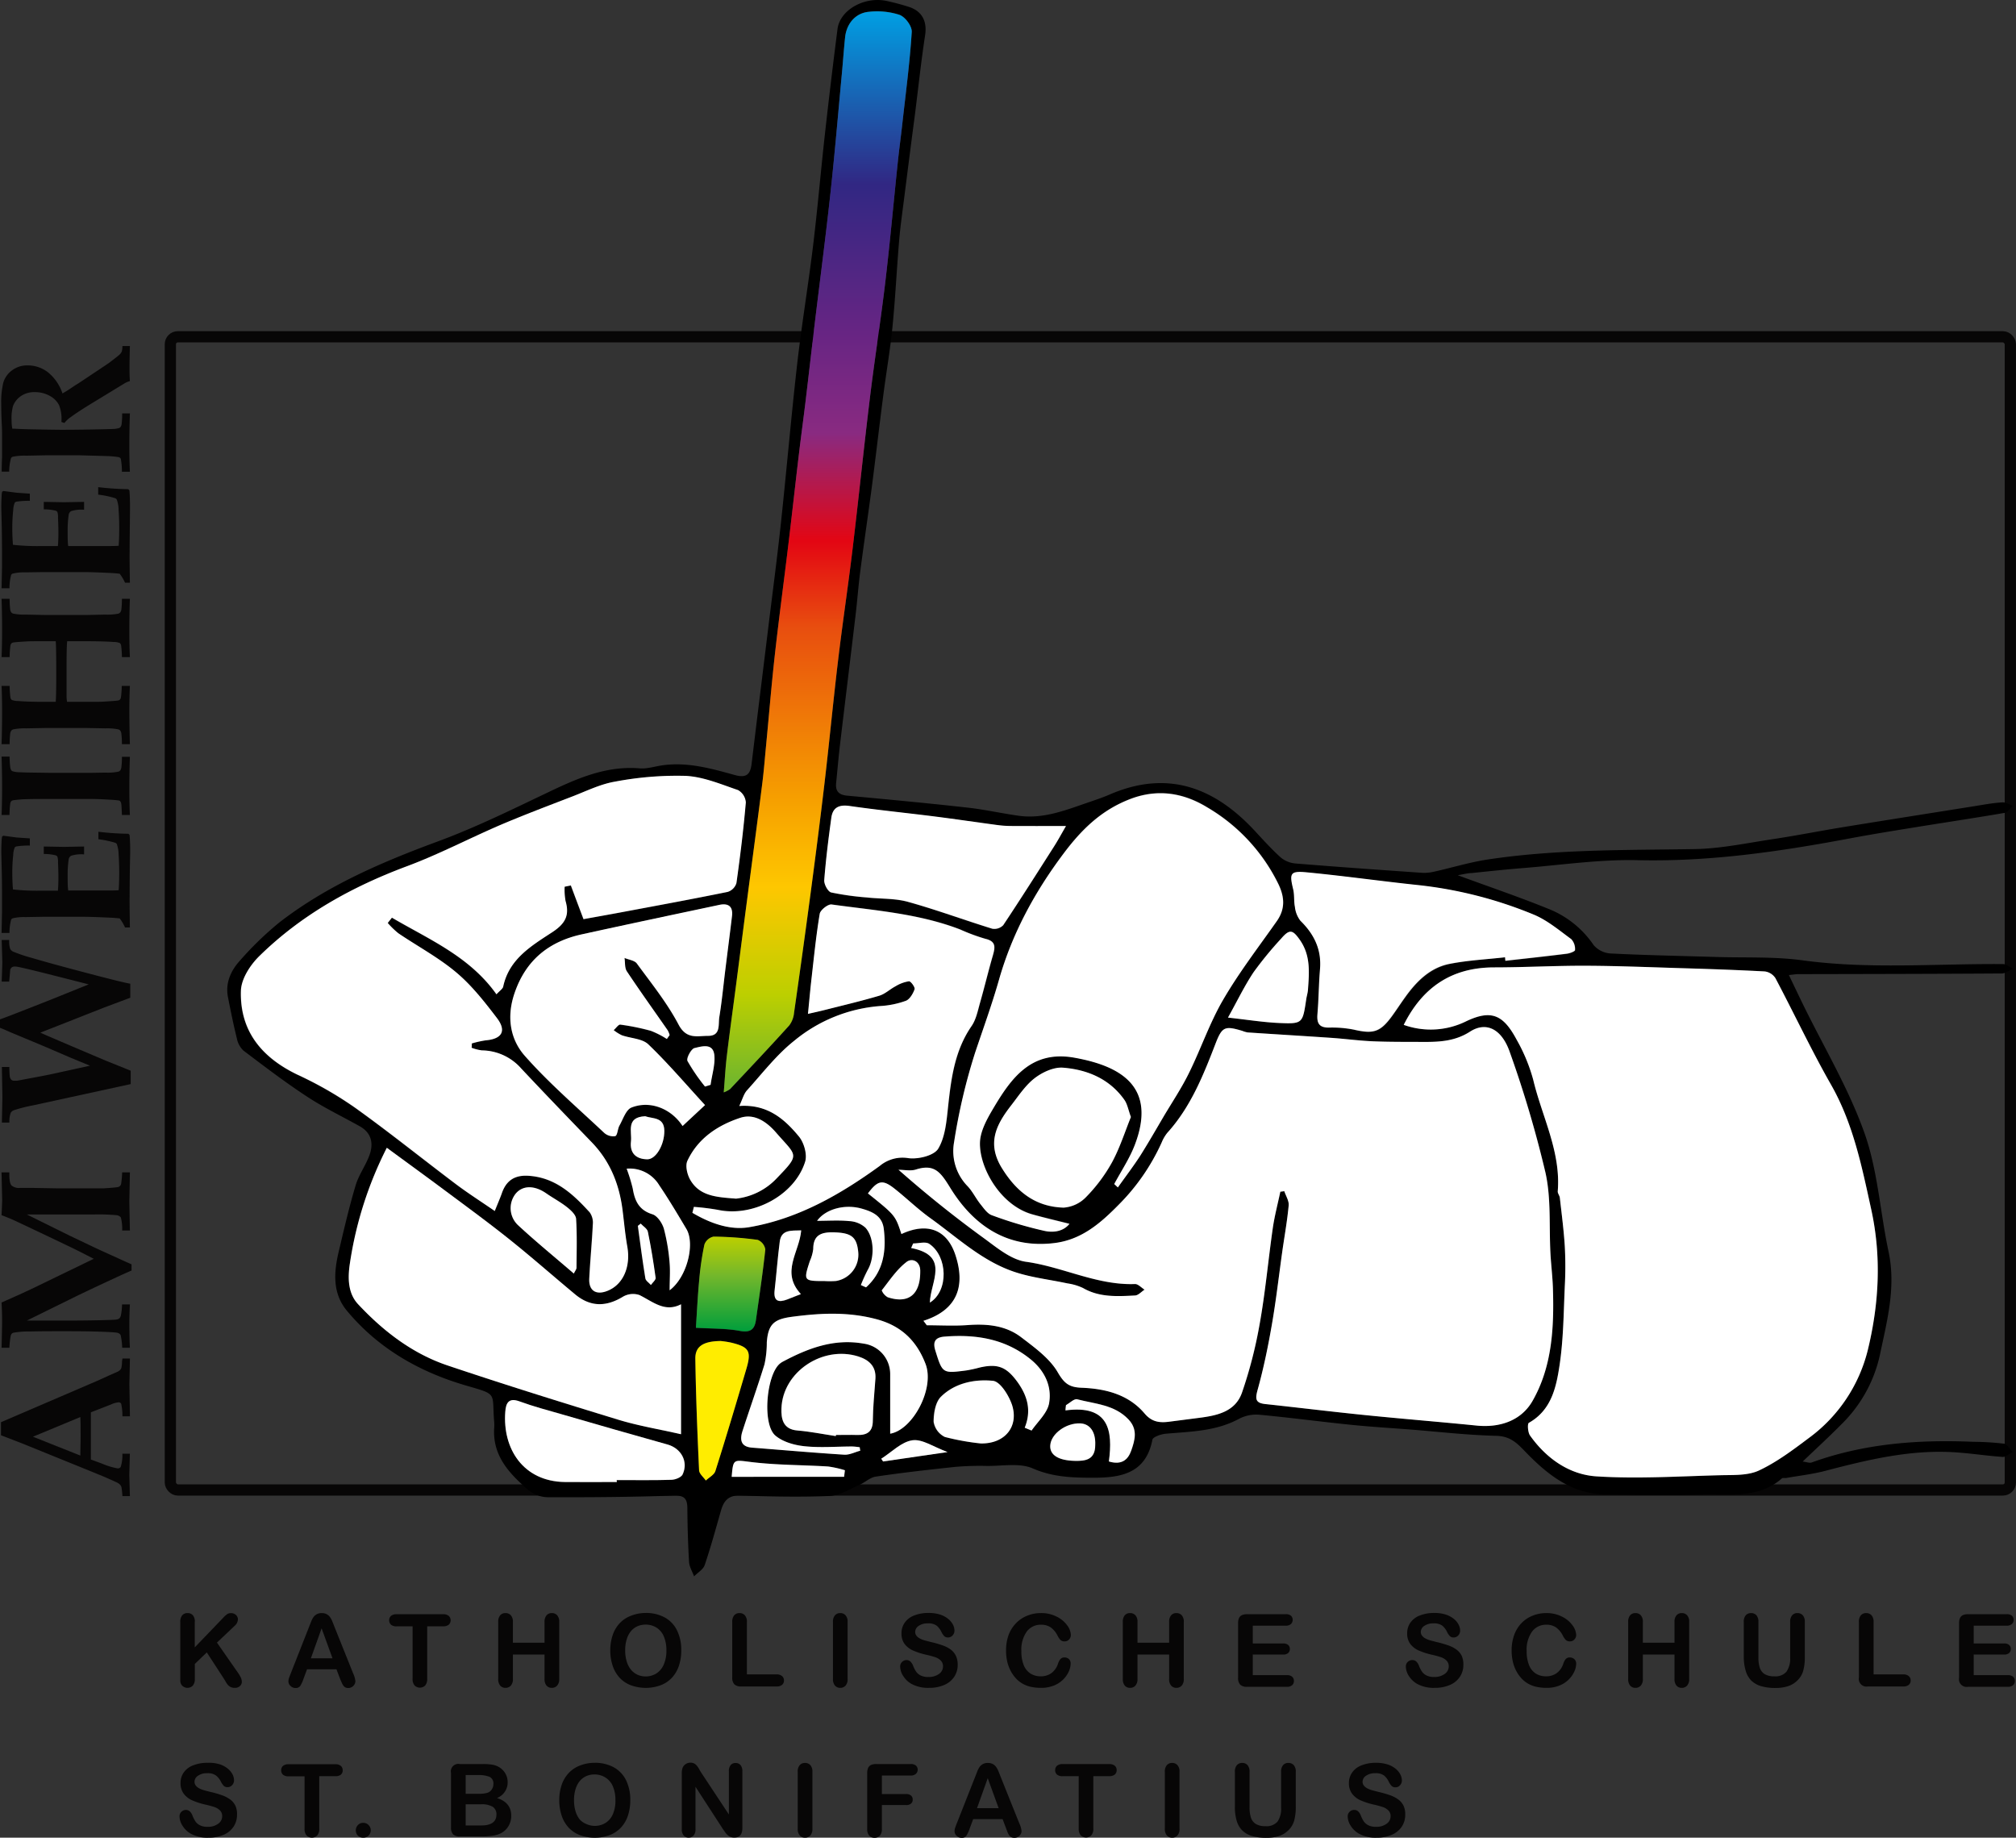
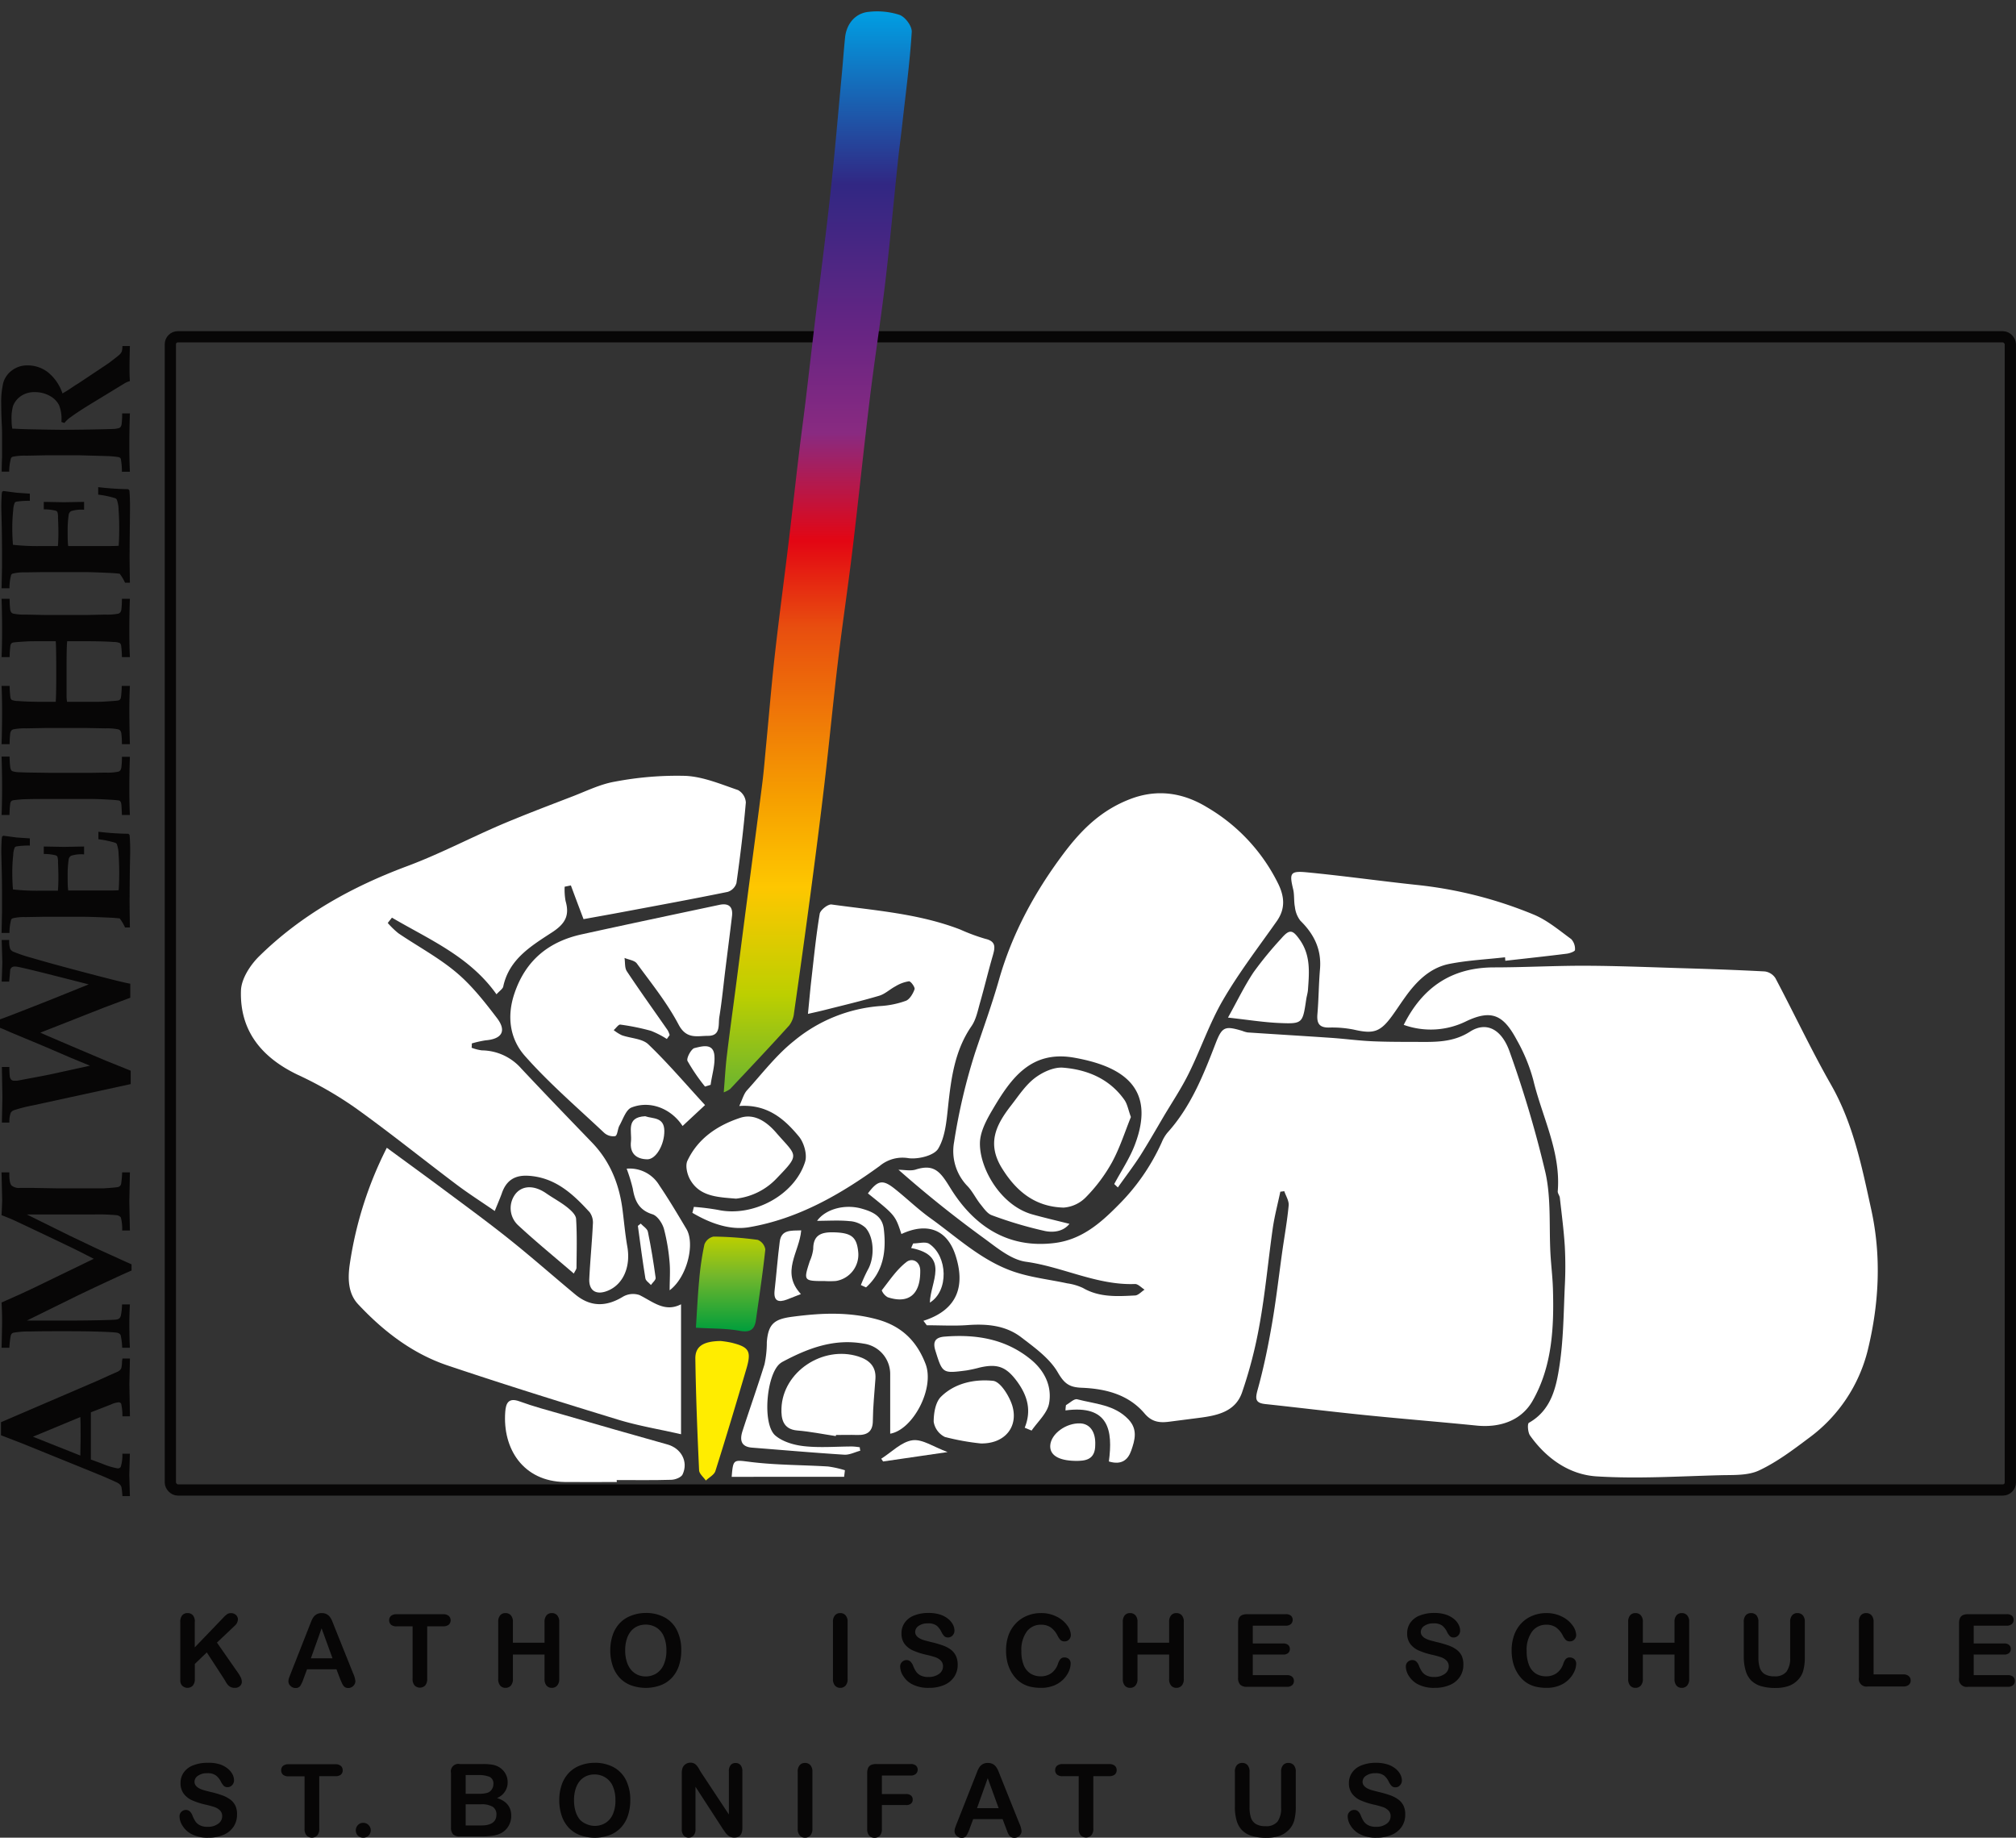
<svg xmlns="http://www.w3.org/2000/svg" viewBox="0 0 538.22 490.56">
  <rect x="0" y="0" width="538.22" height="490.56" fill="#333333" stroke="none" />
  <defs>
    <style>
      .a {
        fill: none;
        stroke: #070606;
        stroke-miterlimit: 10;
        stroke-width: 3px;
      }

      .b {
        fill: #070606;
      }

      .c, .d, .e, .f, .g {
        fill-rule: evenodd;
      }

      .d {
        fill: #fff;
      }

      .e {
        fill: url(#a);
      }

      .f {
        fill: url(#b);
      }

      .g {
        fill: #ffed00;
      }
    </style>
    <linearGradient id="a" data-name="Neues Verlaufsfeld 2" x1="270.63" y1="13.06" x2="270.63" y2="301.65" gradientUnits="userSpaceOnUse">
      <stop offset="0" stop-color="#009fe3" />
      <stop offset="0.16" stop-color="#312783" />
      <stop offset="0.3" stop-color="#682583" />
      <stop offset="0.39" stop-color="#892a81" />
      <stop offset="0.49" stop-color="#e30613" />
      <stop offset="0.57" stop-color="#e84e0f" />
      <stop offset="0.73" stop-color="#f6a000" />
      <stop offset="0.81" stop-color="#fec700" />
      <stop offset="0.91" stop-color="#bccf00" />
      <stop offset="0.99" stop-color="#73b72b" />
    </linearGradient>
    <linearGradient id="b" data-name="Neues Verlaufsfeld 4" x1="247.38" y1="340.17" x2="247.38" y2="365.47" gradientUnits="userSpaceOnUse">
      <stop offset="0" stop-color="#bccf00" />
      <stop offset="0.41" stop-color="#73b72b" />
      <stop offset="1" stop-color="#009e3c" />
    </linearGradient>
  </defs>
  <rect class="a" x="45.48" y="89.9" width="491.23" height="307.84" rx="2" />
  <g>
    <path class="b" d="M104.32,443v6.78l7.69-8a7.08,7.08,0,0,1,.94-.85,1.7,1.7,0,0,1,1-.28,1.9,1.9,0,0,1,1.37.49,1.6,1.6,0,0,1,.52,1.21A2.43,2.43,0,0,1,115,444l-4.76,4.51,5.48,7.86a9,9,0,0,1,.87,1.43,2.81,2.81,0,0,1,.29,1.19,1.47,1.47,0,0,1-.51,1.12,1.91,1.91,0,0,1-1.37.48,2.38,2.38,0,0,1-1.34-.35,3.24,3.24,0,0,1-.87-.93l-.63-1.06-4.63-7.12-3.2,3.08v4a2.58,2.58,0,0,1-.55,1.8,2,2,0,0,1-2.39.32,1.73,1.73,0,0,1-.71-.71,2.22,2.22,0,0,1-.23-.86c0-.32,0-.79,0-1.41V443a2.68,2.68,0,0,1,.52-1.78,1.81,1.81,0,0,1,1.42-.59,1.86,1.86,0,0,1,1.43.59A2.5,2.5,0,0,1,104.32,443Z" transform="translate(-52.32 -10.03)" />
    <path class="b" d="M143.07,458.07l-.92-2.43h-7.86l-.92,2.48a8.91,8.91,0,0,1-.92,2,1.49,1.49,0,0,1-1.26.51,1.83,1.83,0,0,1-1.3-.54,1.65,1.65,0,0,1-.57-1.23,3,3,0,0,1,.13-.82c.09-.28.24-.67.44-1.17l4.94-12.55.51-1.3a6.7,6.7,0,0,1,.63-1.26,2.67,2.67,0,0,1,.89-.81,2.64,2.64,0,0,1,1.35-.31,2.68,2.68,0,0,1,1.36.31,2.52,2.52,0,0,1,.88.8,4.83,4.83,0,0,1,.57,1.05c.15.37.35.87.59,1.49l5,12.47a6.39,6.39,0,0,1,.59,2.07,1.75,1.75,0,0,1-.56,1.24,1.84,1.84,0,0,1-1.35.56,1.74,1.74,0,0,1-.79-.17A1.64,1.64,0,0,1,144,460a4.09,4.09,0,0,1-.48-.87C143.34,458.71,143.19,458.37,143.07,458.07Zm-7.75-5.37h5.77l-2.91-8Z" transform="translate(-52.32 -10.03)" />
    <path class="b" d="M170.64,444.16h-4.27v14a2.58,2.58,0,0,1-.54,1.8,2,2,0,0,1-2.81,0,2.52,2.52,0,0,1-.55-1.79v-14H158.2a2.17,2.17,0,0,1-1.49-.44,1.64,1.64,0,0,1,0-2.36,2.26,2.26,0,0,1,1.47-.43h12.44a2.18,2.18,0,0,1,1.51.45,1.62,1.62,0,0,1,0,2.34A2.27,2.27,0,0,1,170.64,444.16Z" transform="translate(-52.32 -10.03)" />
    <path class="b" d="M189.25,443v5.54h8.45V443a2.58,2.58,0,0,1,.54-1.78,1.8,1.8,0,0,1,1.4-.59,1.86,1.86,0,0,1,1.43.59,2.54,2.54,0,0,1,.55,1.78V458.2a2.53,2.53,0,0,1-.56,1.79,1.84,1.84,0,0,1-1.42.6,1.78,1.78,0,0,1-1.41-.6,2.66,2.66,0,0,1-.53-1.79v-6.5h-8.45v6.5a2.52,2.52,0,0,1-.55,1.79,1.86,1.86,0,0,1-1.43.6,1.78,1.78,0,0,1-1.41-.6,2.66,2.66,0,0,1-.53-1.79V443a2.63,2.63,0,0,1,.53-1.78,1.79,1.79,0,0,1,1.41-.59,1.86,1.86,0,0,1,1.43.59A2.5,2.5,0,0,1,189.25,443Z" transform="translate(-52.32 -10.03)" />
    <path class="b" d="M224.67,440.6a10.36,10.36,0,0,1,5.16,1.22,7.93,7.93,0,0,1,3.26,3.47,11.8,11.8,0,0,1,1.11,5.28,12.74,12.74,0,0,1-.61,4.07,8.79,8.79,0,0,1-1.82,3.18,8,8,0,0,1-3,2.05,11.6,11.6,0,0,1-8.1,0,7.92,7.92,0,0,1-3-2.06,8.81,8.81,0,0,1-1.81-3.2,12.92,12.92,0,0,1-.61-4,12.44,12.44,0,0,1,.64-4.09,8.63,8.63,0,0,1,1.85-3.16,8,8,0,0,1,3-2A10.68,10.68,0,0,1,224.67,440.6Zm5.56,9.94a9.05,9.05,0,0,0-.69-3.68,5.13,5.13,0,0,0-1.95-2.35,5.4,5.4,0,0,0-2.92-.8,5.33,5.33,0,0,0-2.17.44,4.85,4.85,0,0,0-1.72,1.29,6.16,6.16,0,0,0-1.13,2.15,9.69,9.69,0,0,0-.42,3,9.89,9.89,0,0,0,.42,3,6.27,6.27,0,0,0,1.17,2.21,5.06,5.06,0,0,0,1.74,1.31,5.45,5.45,0,0,0,4.92-.32,5.19,5.19,0,0,0,2-2.32A9,9,0,0,0,230.23,450.54Z" transform="translate(-52.32 -10.03)" />
-     <path class="b" d="M251.72,443V457h7.94a2.1,2.1,0,0,1,1.46.46,1.5,1.5,0,0,1,.5,1.16,1.46,1.46,0,0,1-.5,1.16,2.16,2.16,0,0,1-1.46.44h-9.45a2.5,2.5,0,0,1-1.84-.57,2.55,2.55,0,0,1-.56-1.83V443a2.63,2.63,0,0,1,.53-1.78,1.83,1.83,0,0,1,1.41-.59,1.88,1.88,0,0,1,1.43.59A2.54,2.54,0,0,1,251.72,443Z" transform="translate(-52.32 -10.03)" />
    <path class="b" d="M274.7,458.2V443a2.58,2.58,0,0,1,.54-1.78,1.81,1.81,0,0,1,1.39-.59,1.86,1.86,0,0,1,1.43.59,2.5,2.5,0,0,1,.55,1.78V458.2a2.52,2.52,0,0,1-.55,1.79,1.84,1.84,0,0,1-1.43.6,1.81,1.81,0,0,1-1.39-.6A2.61,2.61,0,0,1,274.7,458.2Z" transform="translate(-52.32 -10.03)" />
    <path class="b" d="M308,454.46a5.72,5.72,0,0,1-.91,3.15,6,6,0,0,1-2.64,2.19,10,10,0,0,1-4.13.79,9.21,9.21,0,0,1-4.72-1.09,6.23,6.23,0,0,1-2.14-2.07,4.72,4.72,0,0,1-.82-2.53,1.69,1.69,0,0,1,.49-1.22,1.71,1.71,0,0,1,1.26-.5,1.52,1.52,0,0,1,1,.39,3.23,3.23,0,0,1,.73,1.18,7.85,7.85,0,0,0,.8,1.54,3.28,3.28,0,0,0,1.2,1,4.45,4.45,0,0,0,2.05.4,4.63,4.63,0,0,0,2.83-.81,2.44,2.44,0,0,0,1.08-2,2.14,2.14,0,0,0-.58-1.56,3.85,3.85,0,0,0-1.52-.92,24.34,24.34,0,0,0-2.49-.67,18.93,18.93,0,0,1-3.48-1.14,5.68,5.68,0,0,1-2.23-1.78A4.63,4.63,0,0,1,293,446a4.81,4.81,0,0,1,.87-2.83,5.45,5.45,0,0,1,2.51-1.9,10.2,10.2,0,0,1,3.88-.67,9.73,9.73,0,0,1,3.08.44,6.77,6.77,0,0,1,2.15,1.17,4.89,4.89,0,0,1,1.26,1.54,3.6,3.6,0,0,1,.39,1.57,1.84,1.84,0,0,1-.49,1.26,1.59,1.59,0,0,1-1.23.56,1.42,1.42,0,0,1-1-.34,4.46,4.46,0,0,1-.75-1.1,5,5,0,0,0-1.27-1.7,3.68,3.68,0,0,0-2.37-.62,4.08,4.08,0,0,0-2.45.67,1.93,1.93,0,0,0-.93,1.6,1.62,1.62,0,0,0,.32,1,2.77,2.77,0,0,0,.87.73,5.68,5.68,0,0,0,1.12.47c.38.12,1,.28,1.87.5a29.78,29.78,0,0,1,3,.85,8.75,8.75,0,0,1,2.25,1.12A4.66,4.66,0,0,1,307.5,452,5.48,5.48,0,0,1,308,454.46Z" transform="translate(-52.32 -10.03)" />
    <path class="b" d="M338.15,454.15a5.23,5.23,0,0,1-.46,2,7.1,7.1,0,0,1-1.43,2.11,7.28,7.28,0,0,1-2.49,1.68,9,9,0,0,1-3.53.65,12.59,12.59,0,0,1-2.79-.29,8,8,0,0,1-2.27-.91,7.64,7.64,0,0,1-1.88-1.61,9.71,9.71,0,0,1-1.3-2,10.07,10.07,0,0,1-.82-2.41,13,13,0,0,1-.27-2.71,12.09,12.09,0,0,1,.68-4.18,8.86,8.86,0,0,1,2-3.16,8.4,8.4,0,0,1,3-2,9.61,9.61,0,0,1,3.63-.69,9,9,0,0,1,4.18.94,7.52,7.52,0,0,1,2.81,2.31,4.57,4.57,0,0,1,1,2.6,1.72,1.72,0,0,1-.47,1.19,1.52,1.52,0,0,1-1.15.51,1.58,1.58,0,0,1-1.13-.35,4.84,4.84,0,0,1-.83-1.23,5.93,5.93,0,0,0-1.8-2.15,4.43,4.43,0,0,0-2.55-.71,4.64,4.64,0,0,0-3.85,1.83,8.35,8.35,0,0,0-1.43,5.21,9.72,9.72,0,0,0,.63,3.75,4.75,4.75,0,0,0,1.8,2.24,5,5,0,0,0,2.71.74,4.77,4.77,0,0,0,2.86-.84,5.09,5.09,0,0,0,1.76-2.46,3.94,3.94,0,0,1,.62-1.25,1.39,1.39,0,0,1,1.18-.48,1.67,1.67,0,0,1,1.2.49A1.62,1.62,0,0,1,338.15,454.15Z" transform="translate(-52.32 -10.03)" />
    <path class="b" d="M356,443v5.54h8.45V443a2.63,2.63,0,0,1,.53-1.78,1.83,1.83,0,0,1,1.41-.59,1.89,1.89,0,0,1,1.43.59,2.54,2.54,0,0,1,.54,1.78V458.2a2.52,2.52,0,0,1-.55,1.79,1.84,1.84,0,0,1-1.42.6,1.78,1.78,0,0,1-1.41-.6,2.61,2.61,0,0,1-.53-1.79v-6.5H356v6.5a2.53,2.53,0,0,1-.56,1.79,1.83,1.83,0,0,1-1.42.6,1.78,1.78,0,0,1-1.41-.6,2.66,2.66,0,0,1-.53-1.79V443a2.68,2.68,0,0,1,.52-1.78,1.81,1.81,0,0,1,1.42-.59,1.86,1.86,0,0,1,1.43.59A2.5,2.5,0,0,1,356,443Z" transform="translate(-52.32 -10.03)" />
    <path class="b" d="M395.6,444h-8.82v4.74h8.12a2,2,0,0,1,1.34.41,1.38,1.38,0,0,1,.44,1.06,1.4,1.4,0,0,1-.44,1.07,1.87,1.87,0,0,1-1.34.42h-8.12v5.5h9.12a2,2,0,0,1,1.39.42,1.49,1.49,0,0,1,.47,1.14,1.46,1.46,0,0,1-.47,1.12,2,2,0,0,1-1.39.43H385.26a2.5,2.5,0,0,1-1.84-.57,2.55,2.55,0,0,1-.56-1.83V443.33a3.24,3.24,0,0,1,.25-1.38,1.62,1.62,0,0,1,.79-.78,3.31,3.31,0,0,1,1.36-.24H395.6a2.06,2.06,0,0,1,1.39.41,1.56,1.56,0,0,1,0,2.19A2,2,0,0,1,395.6,444Z" transform="translate(-52.32 -10.03)" />
    <path class="b" d="M443,454.46a5.64,5.64,0,0,1-.91,3.15,6,6,0,0,1-2.64,2.19,10,10,0,0,1-4.12.79,9.16,9.16,0,0,1-4.72-1.09,6.26,6.26,0,0,1-2.15-2.07,4.72,4.72,0,0,1-.82-2.53,1.69,1.69,0,0,1,.49-1.22,1.71,1.71,0,0,1,1.26-.5,1.48,1.48,0,0,1,1.05.39,3.1,3.1,0,0,1,.73,1.18,7.85,7.85,0,0,0,.8,1.54,3.31,3.31,0,0,0,1.21,1,4.41,4.41,0,0,0,2,.4,4.63,4.63,0,0,0,2.83-.81,2.45,2.45,0,0,0,1.09-2,2.14,2.14,0,0,0-.59-1.56,3.78,3.78,0,0,0-1.52-.92,24.78,24.78,0,0,0-2.48-.67,19.06,19.06,0,0,1-3.49-1.14,5.68,5.68,0,0,1-2.23-1.78A4.63,4.63,0,0,1,428,446a4.81,4.81,0,0,1,.87-2.83,5.42,5.42,0,0,1,2.52-1.9,10.18,10.18,0,0,1,3.87-.67,9.69,9.69,0,0,1,3.08.44,6.82,6.82,0,0,1,2.16,1.17,4.85,4.85,0,0,1,1.25,1.54,3.6,3.6,0,0,1,.39,1.57,1.84,1.84,0,0,1-.49,1.26,1.59,1.59,0,0,1-1.23.56,1.38,1.38,0,0,1-1-.34,4.19,4.19,0,0,1-.76-1.1,4.89,4.89,0,0,0-1.27-1.7,3.68,3.68,0,0,0-2.37-.62,4.08,4.08,0,0,0-2.45.67,1.93,1.93,0,0,0-.93,1.6,1.62,1.62,0,0,0,.32,1,2.77,2.77,0,0,0,.87.73,5.68,5.68,0,0,0,1.12.47c.38.12,1,.28,1.87.5a29.78,29.78,0,0,1,3,.85,8.67,8.67,0,0,1,2.26,1.12,4.63,4.63,0,0,1,1.45,1.66A5.48,5.48,0,0,1,443,454.46Z" transform="translate(-52.32 -10.03)" />
    <path class="b" d="M473.12,454.15a5.05,5.05,0,0,1-.46,2,7.1,7.1,0,0,1-1.43,2.11,7.28,7.28,0,0,1-2.49,1.68,9,9,0,0,1-3.53.65,12.49,12.49,0,0,1-2.78-.29,7.94,7.94,0,0,1-2.28-.91,7.64,7.64,0,0,1-1.88-1.61,9.71,9.71,0,0,1-1.3-2,10.51,10.51,0,0,1-.81-2.41,13,13,0,0,1-.27-2.71,11.86,11.86,0,0,1,.68-4.18,9,9,0,0,1,1.94-3.16,8.35,8.35,0,0,1,3-2,9.52,9.52,0,0,1,3.62-.69,9,9,0,0,1,4.18.94,7.52,7.52,0,0,1,2.81,2.31,4.59,4.59,0,0,1,1,2.6,1.69,1.69,0,0,1-.48,1.19,1.52,1.52,0,0,1-1.15.51,1.55,1.55,0,0,1-1.12-.35,5.1,5.1,0,0,1-.84-1.23,5.93,5.93,0,0,0-1.8-2.15,4.43,4.43,0,0,0-2.55-.71,4.61,4.61,0,0,0-3.84,1.83,8.28,8.28,0,0,0-1.44,5.21,9.71,9.71,0,0,0,.64,3.75,4.73,4.73,0,0,0,1.79,2.24,5,5,0,0,0,2.72.74,4.76,4.76,0,0,0,2.85-.84,5,5,0,0,0,1.76-2.46,4.17,4.17,0,0,1,.62-1.25,1.41,1.41,0,0,1,1.19-.48,1.7,1.7,0,0,1,1.2.49A1.65,1.65,0,0,1,473.12,454.15Z" transform="translate(-52.32 -10.03)" />
    <path class="b" d="M490.92,443v5.54h8.45V443a2.58,2.58,0,0,1,.54-1.78,1.8,1.8,0,0,1,1.4-.59,1.86,1.86,0,0,1,1.43.59,2.54,2.54,0,0,1,.55,1.78V458.2a2.53,2.53,0,0,1-.56,1.79,1.84,1.84,0,0,1-1.42.6,1.78,1.78,0,0,1-1.41-.6,2.66,2.66,0,0,1-.53-1.79v-6.5h-8.45v6.5a2.52,2.52,0,0,1-.55,1.79,1.86,1.86,0,0,1-1.43.6,1.78,1.78,0,0,1-1.41-.6,2.66,2.66,0,0,1-.53-1.79V443a2.63,2.63,0,0,1,.53-1.78,1.78,1.78,0,0,1,1.41-.59,1.86,1.86,0,0,1,1.43.59A2.5,2.5,0,0,1,490.92,443Z" transform="translate(-52.32 -10.03)" />
    <path class="b" d="M517.86,452.27V443a2.63,2.63,0,0,1,.53-1.78,1.83,1.83,0,0,1,1.41-.59,1.87,1.87,0,0,1,1.44.59,2.58,2.58,0,0,1,.53,1.78v9.51a8.73,8.73,0,0,0,.37,2.71,3.16,3.16,0,0,0,1.28,1.69,4.75,4.75,0,0,0,2.59.6,3.87,3.87,0,0,0,3.24-1.22,6,6,0,0,0,1-3.7V443a2.59,2.59,0,0,1,.53-1.78,1.8,1.8,0,0,1,1.41-.59,1.88,1.88,0,0,1,1.43.59,2.54,2.54,0,0,1,.54,1.78v9.3a13.52,13.52,0,0,1-.44,3.78,5.76,5.76,0,0,1-1.67,2.66,6.36,6.36,0,0,1-2.45,1.43,10.68,10.68,0,0,1-3.27.45,13.48,13.48,0,0,1-3.83-.48,6.32,6.32,0,0,1-2.63-1.49,6.18,6.18,0,0,1-1.49-2.59A13.35,13.35,0,0,1,517.86,452.27Z" transform="translate(-52.32 -10.03)" />
    <path class="b" d="M552.52,443V457h7.94a2.1,2.1,0,0,1,1.46.46,1.5,1.5,0,0,1,.5,1.16,1.46,1.46,0,0,1-.5,1.16,2.16,2.16,0,0,1-1.46.44H551a2.05,2.05,0,0,1-2.4-2.4V443a2.63,2.63,0,0,1,.53-1.78,1.83,1.83,0,0,1,1.41-.59,1.89,1.89,0,0,1,1.43.59A2.54,2.54,0,0,1,552.52,443Z" transform="translate(-52.32 -10.03)" />
    <path class="b" d="M588.07,444h-8.82v4.74h8.12a1.92,1.92,0,0,1,1.34.41,1.35,1.35,0,0,1,.44,1.06,1.39,1.39,0,0,1-.43,1.07,1.88,1.88,0,0,1-1.35.42h-8.12v5.5h9.13a2,2,0,0,1,1.39.42,1.48,1.48,0,0,1,.46,1.14,1.46,1.46,0,0,1-.46,1.12,2,2,0,0,1-1.39.43H577.74a2.05,2.05,0,0,1-2.4-2.4V443.33a3.24,3.24,0,0,1,.25-1.38,1.6,1.6,0,0,1,.78-.78,3.37,3.37,0,0,1,1.37-.24h10.33a2,2,0,0,1,1.39.41,1.53,1.53,0,0,1,0,2.19A2,2,0,0,1,588.07,444Z" transform="translate(-52.32 -10.03)" />
    <path class="b" d="M115.6,494.46a5.71,5.71,0,0,1-.9,3.15,6,6,0,0,1-2.64,2.19,10,10,0,0,1-4.13.79,9.19,9.19,0,0,1-4.72-1.09,6.23,6.23,0,0,1-2.14-2.07,4.72,4.72,0,0,1-.82-2.53,1.69,1.69,0,0,1,.49-1.22,1.71,1.71,0,0,1,1.26-.5,1.52,1.52,0,0,1,1,.39,3.23,3.23,0,0,1,.73,1.18,7.85,7.85,0,0,0,.8,1.54,3.2,3.2,0,0,0,1.2,1,4.45,4.45,0,0,0,2,.4,4.58,4.58,0,0,0,2.82-.81,2.42,2.42,0,0,0,1.09-2,2.14,2.14,0,0,0-.58-1.56,3.85,3.85,0,0,0-1.52-.92,24.34,24.34,0,0,0-2.49-.67,18.93,18.93,0,0,1-3.48-1.14,5.68,5.68,0,0,1-2.23-1.78,4.63,4.63,0,0,1-.82-2.81,4.81,4.81,0,0,1,.86-2.83,5.42,5.42,0,0,1,2.52-1.9,10.2,10.2,0,0,1,3.88-.67A9.73,9.73,0,0,1,111,481a6.77,6.77,0,0,1,2.15,1.17,5,5,0,0,1,1.26,1.54,3.6,3.6,0,0,1,.39,1.57,1.84,1.84,0,0,1-.49,1.26,1.59,1.59,0,0,1-1.24.56,1.4,1.4,0,0,1-1-.34,4.73,4.73,0,0,1-.76-1.1A4.87,4.87,0,0,0,110,484a3.68,3.68,0,0,0-2.37-.62,4.06,4.06,0,0,0-2.45.67,1.93,1.93,0,0,0-.93,1.6,1.62,1.62,0,0,0,.32,1,2.77,2.77,0,0,0,.87.73,5.68,5.68,0,0,0,1.12.47c.38.12,1,.28,1.87.5a29.78,29.78,0,0,1,3,.85,8.75,8.75,0,0,1,2.25,1.12,4.54,4.54,0,0,1,1.45,1.66A5.35,5.35,0,0,1,115.6,494.46Z" transform="translate(-52.32 -10.03)" />
    <path class="b" d="M141.82,484.16h-4.27v14A2.58,2.58,0,0,1,137,500a2,2,0,0,1-2.82,0,2.57,2.57,0,0,1-.55-1.79v-14h-4.27a2.21,2.21,0,0,1-1.49-.44,1.52,1.52,0,0,1-.48-1.17,1.49,1.49,0,0,1,.5-1.19,2.26,2.26,0,0,1,1.47-.43h12.45a2.18,2.18,0,0,1,1.51.45,1.5,1.5,0,0,1,.49,1.17,1.47,1.47,0,0,1-.5,1.17A2.22,2.22,0,0,1,141.82,484.16Z" transform="translate(-52.32 -10.03)" />
    <path class="b" d="M149.3,500.59a2.08,2.08,0,0,1-1.41-.53,2.05,2.05,0,0,1,0-2.86,1.86,1.86,0,0,1,1.4-.58,2,2,0,0,1,1.41.57,2,2,0,0,1,0,2.86A2,2,0,0,1,149.3,500.59Z" transform="translate(-52.32 -10.03)" />
    <path class="b" d="M181,500.26h-5.9a2.44,2.44,0,0,1-1.83-.58,2.59,2.59,0,0,1-.54-1.82V483.33a2,2,0,0,1,2.37-2.4h6.26a15.18,15.18,0,0,1,2.4.17,5.34,5.34,0,0,1,1.82.66,4.75,4.75,0,0,1,2,2.42,4.72,4.72,0,0,1,.27,1.6A4.45,4.45,0,0,1,185,490c2.54.8,3.81,2.38,3.81,4.72a5.26,5.26,0,0,1-.83,2.92,5,5,0,0,1-2.24,1.91,8.12,8.12,0,0,1-2,.53A20.91,20.91,0,0,1,181,500.26Zm-4.36-16.39v5h3.59a7.33,7.33,0,0,0,2.26-.28,2.15,2.15,0,0,0,1.22-1.06,2.34,2.34,0,0,0,.33-1.23,1.93,1.93,0,0,0-1-1.95,8,8,0,0,0-3.18-.48Zm4.07,7.8h-4.07v5.65h4.21c2.64,0,4-1,4-2.86a2.35,2.35,0,0,0-1-2.13A5.78,5.78,0,0,0,180.75,491.67Z" transform="translate(-52.32 -10.03)" />
    <path class="b" d="M211.05,480.6a10.38,10.38,0,0,1,5.17,1.22,7.93,7.93,0,0,1,3.26,3.47,11.8,11.8,0,0,1,1.11,5.28,13,13,0,0,1-.61,4.07,8.79,8.79,0,0,1-1.82,3.18,8,8,0,0,1-3,2.05,11.63,11.63,0,0,1-8.11,0,8,8,0,0,1-3-2.06,8.81,8.81,0,0,1-1.81-3.2,12.92,12.92,0,0,1-.61-4,12.71,12.71,0,0,1,.63-4.09,8.79,8.79,0,0,1,1.86-3.16,8,8,0,0,1,2.95-2A10.66,10.66,0,0,1,211.05,480.6Zm5.57,9.94a9.05,9.05,0,0,0-.69-3.68,5.13,5.13,0,0,0-2-2.35,5.43,5.43,0,0,0-2.93-.8,5.31,5.31,0,0,0-2.16.44,4.85,4.85,0,0,0-1.72,1.29,6.16,6.16,0,0,0-1.13,2.15,9.69,9.69,0,0,0-.42,3,9.89,9.89,0,0,0,.42,3,6.27,6.27,0,0,0,1.17,2.21A5.06,5.06,0,0,0,209,497a5.45,5.45,0,0,0,4.92-.32,5.12,5.12,0,0,0,2-2.32A8.88,8.88,0,0,0,216.62,490.54Z" transform="translate(-52.32 -10.03)" />
    <path class="b" d="M239.38,483l7.53,11.39v-11.5a2.51,2.51,0,0,1,.48-1.68,1.63,1.63,0,0,1,1.3-.56,1.69,1.69,0,0,1,1.33.56,2.51,2.51,0,0,1,.49,1.68V498c0,1.7-.71,2.55-2.11,2.55a2.56,2.56,0,0,1-1-.16,2.33,2.33,0,0,1-.79-.48,4.3,4.3,0,0,1-.69-.77l-.63-.9L238,487v11.32a2.45,2.45,0,0,1-.51,1.68,1.69,1.69,0,0,1-1.32.57,1.66,1.66,0,0,1-1.33-.58,2.47,2.47,0,0,1-.5-1.67V483.43a4.29,4.29,0,0,1,.21-1.49,2.13,2.13,0,0,1,.83-1,2.35,2.35,0,0,1,2.16-.21,2.37,2.37,0,0,1,.66.46,5.61,5.61,0,0,1,.58.75Z" transform="translate(-52.32 -10.03)" />
    <path class="b" d="M265.29,498.2V483a2.58,2.58,0,0,1,.54-1.78,1.83,1.83,0,0,1,1.4-.59,1.88,1.88,0,0,1,1.43.59,2.54,2.54,0,0,1,.55,1.78V498.2a2.57,2.57,0,0,1-.55,1.79,1.85,1.85,0,0,1-1.43.6,1.79,1.79,0,0,1-1.39-.6A2.56,2.56,0,0,1,265.29,498.2Z" transform="translate(-52.32 -10.03)" />
    <path class="b" d="M295.47,484h-7.71v4.94h6.45a2,2,0,0,1,1.33.4,1.38,1.38,0,0,1,.45,1.08,1.36,1.36,0,0,1-.45,1.07,2,2,0,0,1-1.33.39h-6.45v6.37a2.54,2.54,0,0,1-.55,1.8,2,2,0,0,1-2.82,0,2.57,2.57,0,0,1-.55-1.79V483.33a3.4,3.4,0,0,1,.25-1.38,1.62,1.62,0,0,1,.79-.78,3.31,3.31,0,0,1,1.36-.24h9.23a2,2,0,0,1,1.39.41,1.53,1.53,0,0,1,0,2.19A2,2,0,0,1,295.47,484Z" transform="translate(-52.32 -10.03)" />
    <path class="b" d="M320.91,498.07l-.92-2.43h-7.86l-.92,2.48a8.81,8.81,0,0,1-.93,2,1.45,1.45,0,0,1-1.25.51,1.86,1.86,0,0,1-1.31-.54,1.68,1.68,0,0,1-.56-1.23,2.69,2.69,0,0,1,.13-.82c.09-.28.23-.67.43-1.17l4.95-12.55.51-1.3a5.68,5.68,0,0,1,.63-1.26,2.64,2.64,0,0,1,.88-.81,2.7,2.7,0,0,1,1.35-.31,2.72,2.72,0,0,1,1.37.31,2.61,2.61,0,0,1,.88.8,5.29,5.29,0,0,1,.57,1.05c.15.37.35.87.59,1.49l5,12.47a6.22,6.22,0,0,1,.6,2.07,1.75,1.75,0,0,1-.56,1.24,1.87,1.87,0,0,1-1.35.56,1.78,1.78,0,0,1-.8-.17,1.7,1.7,0,0,1-.55-.45,4.09,4.09,0,0,1-.48-.87C321.18,498.71,321,498.37,320.91,498.07Zm-7.75-5.37h5.77l-2.91-8Z" transform="translate(-52.32 -10.03)" />
    <path class="b" d="M348.48,484.16h-4.27v14a2.58,2.58,0,0,1-.54,1.8,2,2,0,0,1-2.82,0,2.57,2.57,0,0,1-.54-1.79v-14H336a2.22,2.22,0,0,1-1.5-.44,1.52,1.52,0,0,1-.48-1.17,1.5,1.5,0,0,1,.51-1.19,2.22,2.22,0,0,1,1.47-.43h12.44a2.18,2.18,0,0,1,1.51.45,1.5,1.5,0,0,1,.49,1.17,1.47,1.47,0,0,1-.5,1.17A2.22,2.22,0,0,1,348.48,484.16Z" transform="translate(-52.32 -10.03)" />
-     <path class="b" d="M363.3,498.2V483a2.58,2.58,0,0,1,.54-1.78,1.83,1.83,0,0,1,1.4-.59,1.86,1.86,0,0,1,1.43.59,2.5,2.5,0,0,1,.55,1.78V498.2a2.52,2.52,0,0,1-.55,1.79,1.84,1.84,0,0,1-1.43.6,1.81,1.81,0,0,1-1.39-.6A2.61,2.61,0,0,1,363.3,498.2Z" transform="translate(-52.32 -10.03)" />
    <path class="b" d="M382,492.27V483a2.58,2.58,0,0,1,.54-1.78,1.8,1.8,0,0,1,1.4-.59,1.84,1.84,0,0,1,1.44.59,2.58,2.58,0,0,1,.54,1.78v9.51a8.76,8.76,0,0,0,.36,2.71,3.13,3.13,0,0,0,1.29,1.69,4.69,4.69,0,0,0,2.58.6,3.87,3.87,0,0,0,3.24-1.22,6,6,0,0,0,.95-3.7V483a2.59,2.59,0,0,1,.53-1.78,1.8,1.8,0,0,1,1.41-.59,1.86,1.86,0,0,1,1.43.59,2.5,2.5,0,0,1,.55,1.78v9.3a13.91,13.91,0,0,1-.44,3.78,5.84,5.84,0,0,1-1.67,2.66,6.36,6.36,0,0,1-2.45,1.43,10.77,10.77,0,0,1-3.27.45,13.5,13.5,0,0,1-3.84-.48,6.22,6.22,0,0,1-2.62-1.49,6,6,0,0,1-1.49-2.59A13,13,0,0,1,382,492.27Z" transform="translate(-52.32 -10.03)" />
    <path class="b" d="M427.48,494.46a5.71,5.71,0,0,1-.9,3.15,6.1,6.1,0,0,1-2.65,2.19,10,10,0,0,1-4.12.79,9.19,9.19,0,0,1-4.72-1.09,6.26,6.26,0,0,1-2.15-2.07,4.72,4.72,0,0,1-.82-2.53,1.69,1.69,0,0,1,.49-1.22,1.71,1.71,0,0,1,1.26-.5,1.48,1.48,0,0,1,1.05.39,3.1,3.1,0,0,1,.73,1.18,8.43,8.43,0,0,0,.8,1.54,3.31,3.31,0,0,0,1.21,1,4.41,4.41,0,0,0,2,.4,4.63,4.63,0,0,0,2.83-.81,2.45,2.45,0,0,0,1.09-2,2.14,2.14,0,0,0-.59-1.56,3.78,3.78,0,0,0-1.52-.92,24.78,24.78,0,0,0-2.48-.67,19.06,19.06,0,0,1-3.49-1.14,5.68,5.68,0,0,1-2.23-1.78,4.63,4.63,0,0,1-.82-2.81,4.81,4.81,0,0,1,.87-2.83,5.42,5.42,0,0,1,2.52-1.9,10.18,10.18,0,0,1,3.87-.67,9.69,9.69,0,0,1,3.08.44,6.72,6.72,0,0,1,2.16,1.17,4.85,4.85,0,0,1,1.25,1.54,3.6,3.6,0,0,1,.39,1.57,1.84,1.84,0,0,1-.49,1.26,1.59,1.59,0,0,1-1.23.56,1.38,1.38,0,0,1-1-.34,4.19,4.19,0,0,1-.76-1.1,4.89,4.89,0,0,0-1.27-1.7,3.68,3.68,0,0,0-2.37-.62,4.08,4.08,0,0,0-2.45.67,1.93,1.93,0,0,0-.93,1.6,1.62,1.62,0,0,0,.32,1,2.77,2.77,0,0,0,.87.73,5.68,5.68,0,0,0,1.12.47c.38.12,1,.28,1.87.5a29.78,29.78,0,0,1,3,.85,8.67,8.67,0,0,1,2.26,1.12A4.63,4.63,0,0,1,427,492,5.48,5.48,0,0,1,427.48,494.46Z" transform="translate(-52.32 -10.03)" />
  </g>
  <g>
    <path class="b" d="M87,409.41H85a20.71,20.71,0,0,0-.25-2.37,1.77,1.77,0,0,0-.35-.65,2.75,2.75,0,0,0-.73-.55c-.34-.18-1.58-.74-3.74-1.68l-6-2.45-15.78-6.4-5.57-2.15v-3.48l25.59-11,3.36-1.52,2.26-1a2.33,2.33,0,0,0,.63-.47,1.34,1.34,0,0,0,.3-.5,8,8,0,0,0,.17-1.43q0-.37.12-1.08h2l-.15,6.81.15,8.61H85a14.21,14.21,0,0,0-.33-3.35.74.74,0,0,0-.7-.38,6.24,6.24,0,0,0-2,.57l-5.39,2.1v12.6l2.94,1.08A18.66,18.66,0,0,0,83.72,402a.9.9,0,0,0,.83-.39,10.48,10.48,0,0,0,.44-3.51h2l-.15,5.66ZM73.77,398.58c0-1.54.07-3.28.07-5.23s0-3.56-.07-5.05l-12.65,5.25Z" transform="translate(-52.32 -10.03)" />
    <path class="b" d="M87,369.8H84.94a18.41,18.41,0,0,0-.39-3.29.88.88,0,0,0-.34-.46,2,2,0,0,0-.93-.3q-1.4-.17-6.11-.29-2.28-.07-7.84-.07c-3.32,0-6.25,0-8.81.07a24.45,24.45,0,0,0-4.57.32,1.09,1.09,0,0,0-.53.3,1.69,1.69,0,0,0-.28.8,22.73,22.73,0,0,0-.32,2.92H52.74q.13-5.06.14-7c0-1.69-.05-3.38-.14-5.08l4.85-2.15,3.68-1.72,16.08-7.79q-4.83-2.5-7.51-3.75l-6.79-3.24q-5.69-2.7-7-3.3c-.88-.4-2-.85-3.32-1.36.11-2.14.17-3.51.17-4.12l-.17-7.3h2.08v.34c0,1.65.17,2.7.57,3.14a3.12,3.12,0,0,0,2.32.66q2,0,3.09,0l6.89.12h8.6c2.09,0,3.32,0,3.68,0,2.07-.13,3.35-.24,3.82-.34a1.1,1.1,0,0,0,.55-.27,1.22,1.22,0,0,0,.32-.56,24.87,24.87,0,0,0,.28-3.09H87l-.15,7.82L87,338.5H84.94a12.32,12.32,0,0,0-.35-3.47,1.66,1.66,0,0,0-1.17-.61,49.36,49.36,0,0,0-6.07-.19H59.5L71,339.92l5.71,2.72q2.25,1.08,6.54,3,2.59,1.2,4.19,1.89v1.66q-2.06.88-5.63,2.55-6.14,2.85-9.15,4.32L59.5,362.54h12q3,0,7.17-.08c2.77-.06,4.33-.12,4.7-.19a1.67,1.67,0,0,0,.8-.3,1.64,1.64,0,0,0,.41-.74,16.27,16.27,0,0,0,.32-3H87q-.15,2.75-.15,5.61Q86.88,367.59,87,369.8Z" transform="translate(-52.32 -10.03)" />
    <path class="b" d="M52.32,284.4v-2.26c1.67-.6,3.24-1.2,4.73-1.79q9.81-3.83,11.67-4.61L76,272.8,65,270q-6.52-1.63-8-1.89a3.9,3.9,0,0,0-.73-.07,1.28,1.28,0,0,0-.81.23,1.26,1.26,0,0,0-.42.7q0,.22-.27,3.09h-2c.11-2.93.17-4.7.17-5.32l-.17-5.78h2c0,.24,0,.42,0,.53a5.84,5.84,0,0,0,.29,1.89,2,2,0,0,0,.71.66,40.67,40.67,0,0,0,5,1.68q4.54,1.36,14.55,4t11.78,2.9v3.75L80.09,279l-17,6.69q2.31,1.06,17.6,7.53l6.52,2.62v3.58l-26.08,5.68A39.1,39.1,0,0,0,56,306.41a1.58,1.58,0,0,0-.84.73,7.5,7.5,0,0,0-.34,2.55h-2l.14-6.84-.14-8h2c0,1.44.08,2.23.1,2.38a1.75,1.75,0,0,0,.38,1,1.14,1.14,0,0,0,.84.29l.63,0c.24,0,1.18-.2,2.83-.51q4.88-.9,6.81-1.32l9.93-2.18-5-2.06-7.18-3.09-9.34-3.9C54,285.08,53.2,284.74,52.32,284.4Z" transform="translate(-52.32 -10.03)" />
    <path class="b" d="M87,257.61H85.7a11.7,11.7,0,0,0-1.42-2.41c-.68-.09-1.8-.18-3.33-.24q-4.22-.19-6.13-.2h-11l-4.78.08a12.31,12.31,0,0,0-3.38.34.74.74,0,0,0-.37.37,13.6,13.6,0,0,0-.44,3.53H52.74l.12-5.69c0-1.13,0-2.21,0-3.24,0-2.23,0-4.73-.07-7.47l-.12-5c0-.59,0-1.78.1-3.58a3.53,3.53,0,0,1,.14-.81l.32-.17,3.53.47,3.53.24v1.92a21,21,0,0,0-3.55.22.84.84,0,0,0-.49.29,5.87,5.87,0,0,0-.4,2A43,43,0,0,0,55.6,243c0,1.45.06,2.94.18,4.46a58.78,58.78,0,0,0,7,.34h5c.09-1.11.13-2.27.13-3.48,0-.38,0-1.73-.1-4.07a4.65,4.65,0,0,0-.17-1.56.94.94,0,0,0-.52-.35,12.17,12.17,0,0,0-3.11-.34v-2l5.39.1,5.37-.1v2.11a8.81,8.81,0,0,0-3.5.37,1.4,1.4,0,0,0-.62,1,28.43,28.43,0,0,0-.27,4.34c0,1.58,0,2.89.15,3.92H81c1.16,0,2.16,0,3-.07q.15-2,.15-4.71c0-1.76-.06-3.39-.17-4.89a8.36,8.36,0,0,0-.49-2.76,1,1,0,0,0-.44-.32,26.66,26.66,0,0,0-4.46-.93v-2a74.88,74.88,0,0,0,8,.54l.32.32c.11,1.05.17,2.53.17,4.46L87,241.38q-.08,5.84-.07,8Q86.88,250,87,257.61Z" transform="translate(-52.32 -10.03)" />
    <path class="b" d="M52.74,212h2.15a22.24,22.24,0,0,0,.19,3,1.59,1.59,0,0,0,.27.66.8.8,0,0,0,.4.27,6.13,6.13,0,0,0,1.59.24c.43,0,1.23.06,2.41.08l6.49.09h9.88l4.49-.07a13,13,0,0,0,3.28-.25,1,1,0,0,0,.53-.33,1.81,1.81,0,0,0,.29-.73,21.18,21.18,0,0,0,.16-2.91H87q-.15,4-.15,8.53c0,2.64.05,5,.15,7H84.87c-.07-1.7-.12-2.68-.17-2.94a1.52,1.52,0,0,0-.27-.7.79.79,0,0,0-.39-.23,22.65,22.65,0,0,0-2.31-.2c-2-.13-3.77-.2-5.44-.2H66q-4.88,0-6.27.05a29.53,29.53,0,0,0-3.9.3,1.07,1.07,0,0,0-.49.23,1.24,1.24,0,0,0-.28.59,27.62,27.62,0,0,0-.21,3.1H52.74q.13-3.09.14-7.08C52.88,217.5,52.83,214.68,52.74,212Z" transform="translate(-52.32 -10.03)" />
    <path class="b" d="M87,208.68H84.87a23.38,23.38,0,0,0-.15-2.84,1.78,1.78,0,0,0-.28-.76,1,1,0,0,0-.53-.35,14.84,14.84,0,0,0-3.4-.27l-4.88-.09H64.16l-4.83.09a15.31,15.31,0,0,0-3.46.27,1,1,0,0,0-.52.33,1.77,1.77,0,0,0-.3.75,25.33,25.33,0,0,0-.16,2.87H52.74q.13-4,.14-8.48c0-2.66-.05-5-.14-7.08h2.15a28.76,28.76,0,0,0,.21,3.08,1.13,1.13,0,0,0,.36.67,4.55,4.55,0,0,0,1.71.29q2.51.22,7.21.22H67.2c.09-1.18.14-3.64.14-7.4q0-7.11-.14-8.78H64.38c-2.53,0-4.16,0-4.88.05-2.17.13-3.4.23-3.68.3a.88.88,0,0,0-.45.23,1.25,1.25,0,0,0-.27.59,27.23,27.23,0,0,0-.21,3.07H52.74q.13-3.09.14-7.08,0-4.46-.14-8.48h2.15a25.86,25.86,0,0,0,.15,2.84,1.92,1.92,0,0,0,.28.76,1,1,0,0,0,.53.35,14.76,14.76,0,0,0,3.41.26l4.9.1H75.63l4.8-.1a15.75,15.75,0,0,0,3.46-.24,1.17,1.17,0,0,0,.54-.36,1.56,1.56,0,0,0,.29-.74,23.92,23.92,0,0,0,.15-2.87H87q-.15,4-.15,8.48,0,4,.15,7.08H84.87a26.58,26.58,0,0,0-.21-3.09,1.15,1.15,0,0,0-.35-.66,4.46,4.46,0,0,0-1.72-.29q-2.5-.19-7.21-.2H70.26q-.17,1.23-.17,7.14,0,5.66,0,7.55c0,.5.06,1,.12,1.49h5.12c2.55,0,4.18,0,4.88-.07,2.18-.13,3.41-.23,3.7-.3a.89.89,0,0,0,.43-.23,1.25,1.25,0,0,0,.27-.59,24.79,24.79,0,0,0,.21-3.07H87c-.1,2-.15,4.42-.15,7.08Q86.88,204.65,87,208.68Z" transform="translate(-52.32 -10.03)" />
    <path class="b" d="M87,165.59H85.7a11.87,11.87,0,0,0-1.42-2.4c-.68-.1-1.8-.18-3.33-.25q-4.22-.19-6.13-.19h-11l-4.78.07a12.75,12.75,0,0,0-3.38.34.78.78,0,0,0-.37.37,13.68,13.68,0,0,0-.44,3.53H52.74l.12-5.69c0-1.12,0-2.2,0-3.23q0-3.36-.07-7.48l-.12-5c0-.59,0-1.79.1-3.58a3.37,3.37,0,0,1,.14-.81l.32-.17,3.53.46,3.53.25v1.91a22.16,22.16,0,0,0-3.55.22.89.89,0,0,0-.49.29,6,6,0,0,0-.4,2A43.14,43.14,0,0,0,55.6,151c0,1.45.06,2.94.18,4.46a58.78,58.78,0,0,0,7,.34h5c.09-1.11.13-2.27.13-3.48,0-.37,0-1.73-.1-4.07a4.53,4.53,0,0,0-.17-1.55.9.9,0,0,0-.52-.36,12.65,12.65,0,0,0-3.11-.34v-2l5.39.1,5.37-.1v2.11a9,9,0,0,0-3.5.37,1.44,1.44,0,0,0-.62,1.05,28.53,28.53,0,0,0-.27,4.34c0,1.59,0,2.89.15,3.92H81c1.16,0,2.16,0,3-.07q.15-2,.15-4.71c0-1.76-.06-3.39-.17-4.89a8.22,8.22,0,0,0-.49-2.75A.89.89,0,0,0,83,143a24.72,24.72,0,0,0-4.46-.93v-2a74.88,74.88,0,0,0,8,.54l.32.31c.11,1.05.17,2.54.17,4.47L87,149.36q-.08,5.83-.07,8Q86.88,158,87,165.59Z" transform="translate(-52.32 -10.03)" />
    <path class="b" d="M54.77,135.93h-2c0-.38,0-1.68.1-3.92,0-1.1,0-2.65,0-4.66,0-1.72,0-3.19-.1-4.41-.08-2-.12-3.7-.12-5a22.29,22.29,0,0,1,.55-5.76,6.31,6.31,0,0,1,2.29-3.26,6.7,6.7,0,0,1,4.24-1.35,8.75,8.75,0,0,1,5.39,1.84A12.25,12.25,0,0,1,69,115.05c.74-.41,1.49-.88,2.26-1.4s1.23-.83,1.39-.92.32-.19.47-.28l5.71-3.8L81.29,107c1.64-1.23,2.6-2,2.89-2.26a2.65,2.65,0,0,0,.62-.81A4.71,4.71,0,0,0,85,102.4h2c-.07,2.51-.1,4.34-.1,5.46,0,1.31,0,2.61.1,3.9a5.81,5.81,0,0,0-1.4.59L77,117.59c-2.49,1.51-4.44,2.78-5.86,3.83a7.3,7.3,0,0,0-1.62,1.52l-.81-.27a10,10,0,0,0-.6-4.44,5.77,5.77,0,0,0-2.5-2.52,7.93,7.93,0,0,0-4-1,6.25,6.25,0,0,0-3.75,1.08,5.66,5.66,0,0,0-2.08,2.67,12.2,12.2,0,0,0-.37,3.67,13.82,13.82,0,0,0,.19,2.33c.59,0,1.92.1,4,.15q6.93.15,9.26.15,3.67,0,7.8-.08c3.36-.06,5.27-.11,5.73-.14a5.88,5.88,0,0,0,1.79-.27,1.07,1.07,0,0,0,.36-.32,1.91,1.91,0,0,0,.25-.71,23.13,23.13,0,0,0,.15-2.85H87q-.15,4.2-.15,8.49c0,2.54.05,4.91.15,7.08H84.87a19.91,19.91,0,0,0-.27-3.31.77.77,0,0,0-.24-.43,1.64,1.64,0,0,0-.69-.21,24,24,0,0,0-2.89-.24l-7.16-.2H64.53l-5.18.1a15.68,15.68,0,0,0-3.67.29,1,1,0,0,0-.42.37A13.86,13.86,0,0,0,54.77,135.93Z" transform="translate(-52.32 -10.03)" />
  </g>
-   <path class="c" d="M441.5,243.67c8.8,3.23,16.43,5.82,23.88,8.84a26.29,26.29,0,0,1,12.43,9.85,6.57,6.57,0,0,0,4.62,2.2c9.34.47,18.7.64,28.05.93,7.72.24,15.52-.14,23.13.9,17.83,2.42,35.67.85,53.51,1,.85,0,1.71.8,2.57,1.23-1,.44-2,1.27-2.93,1.27-18.14.12-36.28.14-54.42.18-.6,0-1.21.12-2.43.24,1.34,2.8,2.54,5.32,3.76,7.83,5.58,11.42,12.2,22.46,16.42,34.36,3.57,10.07,4.18,21.18,6.45,31.75,2,9.51-.48,18.58-2.37,27.63a37,37,0,0,1-10.29,18.41c-3.21,3.25-6.57,6.33-10.29,9.89,1.11.14,1.83.45,2.37.26,14-5.07,28.47-6.16,43.17-5.53a74.58,74.58,0,0,1,8.2.5c.86.14,1.56,1.44,2.33,2.21-.89.46-1.81,1.37-2.67,1.32-4.2-.28-8.38-.94-12.59-1.22-12-.81-23.53,2-35,5-3.36.86-6.83,1.25-10.25,1.85-.36.06-.87-.1-1.1.1-6.41,5.66-14.34,4-21.75,4.29-8.47.34-17,.12-25.46,0-9.21-.15-15.74-5.61-21.64-11.76-2.22-2.31-4-3.81-7.49-3.89-7.32-.18-14.63-1-21.94-1.61-5.59-.44-11.2-.76-16.78-1.33-8.17-.83-16.31-1.93-24.49-2.69a9.88,9.88,0,0,0-5.35,1.07c-6.16,3.35-12.89,3.42-19.57,4-1.29.11-3.46.85-3.6,1.61-1.75,9.07-8.53,10.16-15.85,10.14-5.43,0-10.73-.15-16.07-2.48-3.51-1.54-8.12-.62-12.24-.67a77.42,77.42,0,0,0-8.62.27c-7,.74-14.07,1.54-21.06,2.58-1.57.23-2.94,1.61-4.49,2.27-2.57,1.1-5.17,2.79-7.82,2.9-8,.33-16,.14-24-.11-3-.09-4.27,1.39-5,3.92-1.41,4.9-2.74,9.83-4.38,14.65-.4,1.17-1.86,2-2.83,3-.46-1.27-1.25-2.52-1.33-3.81-.29-4.73-.42-9.47-.46-14.21,0-2.58-.63-3.65-3.68-3.54-11.23.39-22.48.47-33.71.43a8.43,8.43,0,0,1-5.09-1.94c-5.05-4.36-9.6-9.14-9.09-16.6a10.8,10.8,0,0,0,0-1.5c-.68-8,1.15-7.25-7.48-9.76-12.41-3.61-23.46-9.87-31.86-20-3.84-4.62-3.49-10.19-2.19-15.67,1.41-5.95,2.78-11.91,4.53-17.75.83-2.82,2.69-5.31,3.7-8.09,1.11-3.07.58-5.92-2.56-7.69-4.73-2.66-9.67-5-14.2-8-5.82-3.81-11.36-8.05-16.92-12.25a6.15,6.15,0,0,1-1.73-3.25c-.9-3.62-1.64-7.29-2.37-11s.73-7,3.12-9.65a87.06,87.06,0,0,1,10.74-10.39c12.7-9.78,27.22-16,42.18-21.52,9.9-3.65,19.44-8.34,29-12.9,7.93-3.8,15.78-7.36,24.91-6.6,1.92.16,3.92-.5,5.89-.79,6.72-1,13.12.81,19.46,2.57,3.06.85,4.16-.11,4.5-3,1.47-12.23,3-24.45,4.49-36.67,1.13-9.24,2.36-18.48,3.35-27.74,1.51-14.08,2.72-28.19,4.32-42.26C266.31,97,268,86.83,269.27,76.61s2.16-20.76,3.32-31.13q1.55-13.87,3.33-27.73c.67-5.13,7.29-8.78,13.23-7.44,2,.44,3.89.94,5.79,1.55,3.62,1.15,4.92,3.94,4.36,7.58-1.09,7.11-1.84,14.28-2.75,21.43-1,7.53-1.95,15.05-2.91,22.58-.47,3.7-1,7.41-1.3,11.13-.63,7.55-1,15.13-1.75,22.68-.61,6.16-1.68,12.28-2.47,18.43-1.06,8.14-2,16.3-3.06,24.44-1,7.53-2.11,15-3.09,22.57-.5,3.82-.77,7.67-1.23,11.49-1.36,11.48-2.78,23-4.14,34.44-.41,3.46-.7,6.93-1.05,10.39-.23,2.15.67,3.19,2.89,3.4,10.77,1,21.54,2,32.29,3.21,4.57.51,9.07,1.54,13.63,2.17,6.69.91,12.75-1.62,18.88-3.7,1.76-.61,3.54-1.2,5.24-1.94,15.49-6.73,28.07-2,38.93,9.76,2.2,2.38,4.4,4.8,6.82,7a7.2,7.2,0,0,0,3.94,1.61c11.17.91,22.35,1.7,33.53,2.47a11.51,11.51,0,0,0,3.31-.24c4.83-1.07,9.6-2.55,14.48-3.29,18.3-2.77,36.77-2.48,55.22-2.78,7-.11,14.06-1.63,21.06-2.68,6.15-.92,12.24-2.14,18.37-3.14,11.78-1.92,23.58-3.77,35.36-5.65,2.46-.39,4.91-.86,7.39-1,.9-.07,1.86.59,2.8.92-.72.65-1.36,1.74-2.17,1.88-8.1,1.39-16.23,2.6-24.34,3.92-5.52.89-11,1.78-16.54,2.81-18.87,3.56-37.77,6.35-57.12,5.9-10.27-.24-20.58,1.32-30.87,2.13-4.47.36-8.92.84-13.39,1.3C444.3,243.09,443.36,243.33,441.5,243.67ZM298.85,362.61c.3.4.61.79.91,1.18,3.66,0,7.32.22,10.95-.05,5.15-.38,10.14.09,14.28,3.27,3.59,2.75,7.58,5.61,9.76,9.37,1.74,3,3.08,4,6.34,4.09,6.34.25,12.49,1.76,16.82,6.87,2,2.32,4.06,2.53,6.62,2.19l7.76-1c4.86-.61,9.83-1.59,11.63-6.77a118.68,118.68,0,0,0,4.67-18.07c1.51-8.58,2.32-17.28,3.56-25.91.47-3.25,1.32-6.43,2-9.64l1.06-.14c.42,1.27,1.28,2.58,1.17,3.8-.38,4.08-1.11,8.12-1.69,12.18-.92,6.53-1.66,13.09-2.79,19.59-1,5.85-2.21,11.7-3.8,17.42-.67,2.41-.67,3.53,2,3.83,8.9,1,17.79,2.05,26.7,2.95,9.91,1,19.85,1.8,29.77,2.8,6.25.62,11.9-1.34,14.88-6.52,5.29-9.2,5.8-19.67,5.48-30.1-.1-3.11-.49-6.2-.66-9.31-.39-7.18.21-14.56-1.31-21.49a299.5,299.5,0,0,0-9.5-32.14c-2.16-6.36-6.35-8.37-10.66-5.6-3.89,2.5-7.93,2.77-12.19,2.75-4.55,0-9.11,0-13.66-.17-3.73-.15-7.44-.66-11.17-.92-7.45-.51-14.91-.95-22.36-1.45a7,7,0,0,1-1.43-.42c-4.59-1.36-5.37-1.15-7.09,3.29-3.29,8.53-6.65,17-12.91,23.92a10.22,10.22,0,0,0-1.51,2.58,56.22,56.22,0,0,1-11.62,16.82c-4.84,4.89-9.87,9.2-17,10.07-12.66,1.55-21.66-4.77-27.78-14.69-2.62-4.25-4.25-6.52-9.23-4.93-1.4.44-3.07.06-4.61.06C299.81,329,307.27,335,315,340.58c3.49,2.54,7.28,5.76,11.27,6.31,9.84,1.36,18.92,6.31,29.08,5.94.84,0,1.71,1,2.57,1.5-.87.55-1.71,1.53-2.6,1.56-4.71.2-9.47.5-13.84-2a14.76,14.76,0,0,0-4.21-1.24c-4.57-1-9.29-1.51-13.72-2.94-8.81-2.84-15.51-9.23-22.85-14.49-3.33-2.39-6.29-5.29-9.52-7.84s-4.48-2.25-7.12,1.26c7.3,5.83,7.3,5.83,8.94,10.85,6.69-3.13,12.16-1.41,14.46,5.72C310,353,308.28,359.61,298.85,362.61Zm128.23-79a21.37,21.37,0,0,0,16.78-1c6.75-3.17,9.88-1.58,13.42,5.07a45.92,45.92,0,0,1,4.38,10.63c2.35,9.86,7.4,19.15,6.54,29.72-.05.56.49,1.16.56,1.76.48,4.3,1.05,8.61,1.32,12.93a100.31,100.31,0,0,1,0,10.69c-.32,7.06-.35,14.18-1.41,21.14-.88,5.83-2.14,11.92-8.18,15.3-.43.24-.29,2.55.31,3.39,4.33,6.11,10.45,10.42,17.67,10.9,11,.74,22.1,0,33.16-.3,3.47-.09,7.32.13,10.3-1.27,4.75-2.23,9.08-5.49,13.31-8.67A41.35,41.35,0,0,0,551,370.34c3-12.33,3.66-24.87.9-37.45-2.51-11.46-4.8-22.9-10.74-33.32-5.29-9.28-9.84-19-14.84-28.43a4,4,0,0,0-2.82-1.79c-7.82-.42-15.65-.68-23.48-.91-8.21-.26-16.42-.59-24.63-.61s-16.2.41-24.3.44C439.83,268.31,432.07,273.65,427.08,283.61ZM184.41,333.3c.66-1.68,1.3-3.12,1.79-4.59,1.14-3.43,3.37-5,7.06-4.79,7.21.41,12,4.86,16.44,9.76a4.69,4.69,0,0,1,.84,3.16c-.23,4.82-.71,9.63-.95,14.46-.16,3.29,1.75,4.54,4.8,3.36,4.25-1.65,6.31-6.46,5.33-11.94-.56-3.18-.84-6.42-1.25-9.63-.86-6.86-3.3-13-8.18-18.06-6.32-6.54-12.62-13.09-18.85-19.72a14.19,14.19,0,0,0-10.53-4.86,11.87,11.87,0,0,1-2.74-.7c0-.38,0-.76.05-1.15a27.9,27.9,0,0,1,3.68-.83c4.34-.35,5.67-2.47,3.06-5.92-3.3-4.33-6.74-8.73-10.87-12.2-4.74-4-10.31-7-15.47-10.46a22.32,22.32,0,0,1-2.84-2.75c.37-.48.75-.95,1.12-1.42,9.95,5.82,20.75,10.35,27.91,20.46.86-1,1.66-1.44,1.8-2.06,1.57-7.41,7.62-10.93,13.16-14.56,3.45-2.26,4.58-4.51,3.48-8.3a17,17,0,0,1-.24-3.8l1.66-.34q1.7,4.47,3.38,9c3.55-.65,7.1-1.27,10.64-1.94,9.3-1.74,18.6-3.45,27.86-5.34a3.57,3.57,0,0,0,2.32-2.34c1-7.16,1.89-14.34,2.51-21.54a4.1,4.1,0,0,0-2.09-3.3c-4.58-1.57-9.26-3.56-14-3.79a88.65,88.65,0,0,0-18.85,1.54c-3.94.66-7.69,2.54-11.48,4-6.38,2.46-12.79,4.88-19.09,7.56-8.34,3.57-16.42,7.82-24.9,11-14.71,5.48-28.14,12.95-39.38,23.92-2.43,2.38-4.85,6.1-5,9.28-.35,10.87,5.64,18,15.29,22.56a99,99,0,0,1,15.22,8.77c9.22,6.6,18.06,13.73,27.12,20.55C177.43,328.65,180.75,330.78,184.41,333.3Zm61.13-31.65a7.5,7.5,0,0,0,1.7-.89c5.3-5.63,10.61-11.25,15.8-17a6.61,6.61,0,0,0,1.27-3.35q2.2-15.31,4.25-30.65c1.36-10.23,2.69-20.47,3.89-30.72,1.28-10.88,2.31-21.79,3.61-32.66,1.18-9.9,2.67-19.76,3.86-29.65,1.62-13.48,3-27,4.64-40.46,1.27-10.44,2.92-20.82,4.15-31.25S290.89,64,292,53.41c.36-3.46.84-6.91,1.22-10.37.91-8.16,2-16.31,2.51-24.49.1-1.52-1.76-4-3.26-4.58a19.36,19.36,0,0,0-8.08-.82c-3.6.28-6,3.08-6.43,6.71-.34,3.21-.56,6.43-.86,9.65-1,10.67-1.9,21.35-3.06,32-1.25,11.49-2.76,23-4.15,34.45-.86,7.14-1.67,14.29-2.53,21.43-.54,4.45-1.15,8.88-1.68,13.33-1,8.29-1.9,16.59-2.91,24.87-1.16,9.66-2.47,19.29-3.55,28.95-.9,8-1.56,16.05-2.33,24.07-.35,3.58-.62,7.18-1.08,10.75-1.36,10.73-2.8,21.45-4.2,32.17-.92,7-1.81,14-2.72,21-.83,6.4-1.73,12.79-2.5,19.2C246,294.9,245.84,298,245.54,301.65ZM349.79,326.1l1,.85c2-2.83,4.13-5.6,6-8.51,2.14-3.34,4.08-6.81,6.1-10.22,2.32-3.93,4.88-7.74,6.89-11.83,3.18-6.43,5.5-13.34,9.1-19.51,4.26-7.29,9.45-14,14.33-21,2.29-3.25,2.1-6.4.46-9.85a48.4,48.4,0,0,0-19.1-20.58c-6.16-3.75-13.05-5-20.42-2.2-7.7,2.94-13,8.05-17.86,14.58-7.76,10.34-13.75,21.42-17.25,33.73-1.87,6.56-4.18,12.91-6.34,19.35a156.77,156.77,0,0,0-5.63,23.91,13.39,13.39,0,0,0,3.55,11.75c1.35,1.4,2.22,3.26,3.44,4.8.9,1.13,1.85,2.59,3.08,3a107.8,107.8,0,0,0,14.19,4.21c2,.41,4.77.28,6.54-1.91-3.64-.92-6.79-1.65-9.9-2.52-8.55-2.39-14.22-12.47-14-19.21.1-3,1.84-6.19,3.46-8.92,4.83-8.17,10.14-15.75,21.64-13.72,12.43,2.2,22.18,7.69,16.26,23.25C353.91,319.28,351.65,322.62,349.79,326.1Zm-194.2-9.68a100.73,100.73,0,0,0-9.84,30.74c-.59,3.82-.64,8,2.21,11.06,6.72,7.18,14.48,13.16,23.88,16.32,15.11,5.08,30.35,9.83,45.6,14.49,5.3,1.61,10.81,2.52,16.7,3.86V358.2c-4.34,2.24-7.5-.69-11.09-2.46a5.33,5.33,0,0,0-4.39.42c-4.49,2.75-8.7,2.79-12.78-.6-5.84-4.85-11.55-9.89-17.49-14.64-5.64-4.51-11.48-8.78-17.27-13.09C166.05,324.05,160.93,320.34,155.59,316.42Zm82,15.78c-.12.52-.24,1-.37,1.55,4.64,2.74,10,4.73,15.18,3.84,13-2.22,24.29-8.69,34.83-16.34a9.5,9.5,0,0,1,7.72-2.08c2.59.33,6.78-.69,7.9-2.53,1.88-3.12,2.22-7.33,2.63-11.14.82-7.6,1.76-15.05,6.28-21.6,1.22-1.77,1.66-4.12,2.27-6.26,1.19-4.16,2.19-8.38,3.4-12.54.62-2.15,1-3.81-2-4.49a51.49,51.49,0,0,1-6.67-2.47c-11.06-4.27-22.8-5.09-34.36-6.69-1-.14-3,1.46-3.18,2.48-1,5.87-1.56,11.8-2.24,17.72-.32,2.8-.56,5.61-.9,9,1.8-.42,3.06-.69,4.32-1,4.91-1.25,9.84-2.4,14.69-3.84,1.57-.46,2.88-1.75,4.37-2.53a9.68,9.68,0,0,1,3.59-1.33c.49,0,1.68,1.61,1.49,2.13-.41,1.18-1.26,2.67-2.3,3.07a24.14,24.14,0,0,1-6.91,1.41,40.89,40.89,0,0,0-22.9,9.25c-4.74,3.75-8.53,8.72-12.63,13.25-.88,1-1.22,2.43-2.06,4.18,7.53-.53,12.08,3.49,15.94,8.16,1.35,1.64,2.25,4.8,1.64,6.73-2.82,9-14,14.84-23.26,12.84A63.62,63.62,0,0,0,237.56,332.2Zm-7.21-44.82.7-1a6.13,6.13,0,0,0-.53-1.29c-3.63-5.22-7.34-10.39-10.86-15.68-.62-.94-.46-2.4-.66-3.62,1.12.48,2.68.64,3.3,1.49,3.89,5.32,8.09,10.52,11.14,16.31,2.11,4,5,3,7.87,3,3.49,0,2.72-3,3-5,.7-4.28,1.1-8.6,1.64-12.9.58-4.69,1.19-9.38,1.75-14.07.31-2.56-1-3.46-3.36-3-12.26,2.6-24.53,5.19-36.78,7.88-8.76,1.93-14.85,6.87-17.88,15.58-2.18,6.24-1.31,12.29,2.69,16.83,6.48,7.34,14,13.78,21.15,20.52a3.62,3.62,0,0,0,3,.93c.63-.24.62-1.91,1.13-2.82,1-1.71,1.74-4.24,3.22-4.82,5-2,10.61.31,13.63,4.94l6-5.59c-5.12-5.58-9.88-11.17-15.15-16.22-1.63-1.55-4.7-1.58-7.07-2.42a11.12,11.12,0,0,1-2.17-1.37c.59-.51,1.26-1.54,1.77-1.47a61.28,61.28,0,0,1,8.17,1.66A24.05,24.05,0,0,1,230.35,287.38Zm223.78-21.81.12,1c5.41-.61,10.84-1.19,16.25-1.87.86-.11,2.34-.66,2.35-1a3.86,3.86,0,0,0-1-2.91c-3.2-2.34-6.35-5-9.95-6.52a112.17,112.17,0,0,0-31.32-7.95c-9.78-1-19.53-2.42-29.32-3.36-4.46-.43-4.71.25-3.67,4.44.39,1.55.17,3.24.49,4.82a7.27,7.27,0,0,0,1.45,3.65c3.7,3.59,5.7,7.7,5.24,13-.34,4-.34,8-.69,12-.21,2.36.43,3.53,3,3.53a29.75,29.75,0,0,1,6.68.54c5.24,1.22,7.08.7,10.25-3.64,1.18-1.62,2.26-3.3,3.43-4.92,3.06-4.26,6.72-7.94,12-9C444.24,266.37,449.21,266.13,454.13,265.57Zm-117.22-35c-5.62,0-10.11,0-14.6,0a28.47,28.47,0,0,1-3.69-.25c-5.67-.76-11.33-1.6-17-2.32-7.51-.95-15.05-1.7-22.54-2.78-2.83-.4-4.47.44-4.84,3.16-.76,5.54-1.46,11.09-1.89,16.66-.08,1.09,1,3.06,1.86,3.27a74.61,74.61,0,0,0,9.58,1.34c3.68.41,7.51.21,11,1.19,7.56,2.1,14.93,4.84,22.43,7.15a3.29,3.29,0,0,0,2.91-.94c4.62-6.93,9.09-14,13.56-21C334.73,234.41,335.63,232.74,336.91,230.53Zm17.33,77.68c-.7-1.91-.94-3.44-1.74-4.57-3.95-5.61-9.85-8.07-16.34-8.6-2.48-.2-5.53,1.19-7.6,2.78-2.51,1.92-4.35,4.76-6.33,7.32-3.94,5.09-6.56,10.07-2.41,16.76,4,6.39,9,10.28,16.44,10.49a9.21,9.21,0,0,0,6-2.82,42.7,42.7,0,0,0,6.91-9.24C351.29,316.45,352.63,312.16,354.24,308.21ZM282,397.28c-.05-.31-.1-.61-.16-.91a16.25,16.25,0,0,0-2-.21c-4.25,0-8.54.38-12.75-.07-2.71-.28-5.82-1.15-7.8-2.86-3.54-3.05-2.37-16.15,1.21-19.18a4.89,4.89,0,0,1,.94-.61c6.7-3.55,13.57-6.13,21.42-4.74a8.19,8.19,0,0,1,7.1,8.19c0,5.3,0,10.61,0,15.85,6-1,11.95-12.07,9.44-18.62-2.32-6-6.31-10.06-12.85-11.87-7.55-2.08-15-1.7-22.59-.74-4.87.62-6.56,1.85-6.94,6.82a27.44,27.44,0,0,1-.62,5.91c-1.82,5.95-3.93,11.81-5.85,17.73-.76,2.32-.56,4.26,2.54,4.5,8.2.64,16.39,1.36,24.59,1.88C279.08,398.44,280.54,397.66,282,397.28ZM217,405.64v-.48c4.87,0,9.74.08,14.61-.07,1,0,2.6-.65,3-1.44,1.6-3.45-.41-7-4.09-8-9.35-2.62-18.68-5.32-28-8-3.83-1.1-7.7-2.12-11.44-3.49-3-1.1-3.65.53-3.82,2.76-.76,9.92,4.82,18.62,15.92,18.76C207.8,405.69,212.42,405.64,217,405.64Zm58.41-12.26c0-.1.05-.2.07-.31,1.87,0,3.75,0,5.62,0,2.69.08,4.18-.85,4.21-3.86,0-3.72.44-7.44.69-11.16.22-3.31-1.73-5-4.57-5.94-9.48-3-20.18,4.11-20.52,13.86-.09,2.6.3,5.58,4.23,5.9C268.62,392.17,272,392.87,275.45,393.38ZM248.83,330a17.6,17.6,0,0,0,10.91-5.47c6.32-6.54,5.29-5.78-.23-12.15-2.35-2.71-5.69-5.21-9.55-3.94-6,2-11.3,5.49-14.12,11.47-.61,1.29-.07,3.58.71,5C239.1,329.44,243.79,329.61,248.83,330ZM238.11,364.5c4.27.26,8,.15,11.68.82,2.84.53,4-.35,4.35-2.92.88-6.26,1.83-12.52,2.5-18.8a3.33,3.33,0,0,0-2-2.56,95,95,0,0,0-11.8-.87,3.36,3.36,0,0,0-2.43,2.1,76.74,76.74,0,0,0-1.4,9.56C238.58,356.11,238.38,360.41,238.11,364.5Zm6.61,3.5c-4.69.06-6.84,1.47-6.78,4.81.17,9.9.56,19.8,1,29.69,0,.94,1.17,1.83,1.8,2.75.87-.83,2.23-1.52,2.55-2.53,2.86-9,5.57-18.11,8.25-27.2,1.44-4.86.78-5.92-4.09-7.1A27,27,0,0,0,244.72,368Zm135.44-86.33c5.22.57,9.4,1.25,13.6,1.44,6.32.27,6.32.12,7.27-6.25.12-.86.4-1.71.47-2.57.33-4.6.77-9.16-2.14-13.33-1.91-2.74-2.73-3-5-.39a97.56,97.56,0,0,0-7.35,8.95C384.58,273.17,382.66,277.18,380.16,281.67Zm-66,113.68c6.52.11,10.15-4.57,8.27-10.24-.85-2.56-3.16-6.29-5.11-6.48-4.85-.49-10.12.56-13.83,4.2-1.49,1.45-2,4.45-2,6.72a5.45,5.45,0,0,0,3,4.07A65,65,0,0,0,314.17,395.35Zm11.72-4.2,1.8.73c1.63-2.41,4.19-4.65,4.67-7.26.86-4.63-1.23-8.81-5-11.82-6.71-5.4-14.54-6.63-22.89-6-2.74.21-3.13,1.6-2.46,3.76,1.89,6.08,1.91,6.09,8.21,5.28a35.64,35.64,0,0,0,3.63-.79c4.81-1.11,7.1-.13,10,3.77C326.59,382.57,327.78,386.5,325.89,391.15ZM205.52,350c.3-.63.7-1.08.71-1.55,0-4.36.17-8.73-.11-13.07-.08-1.1-1.4-2.3-2.41-3.1-1.75-1.38-3.75-2.44-5.58-3.71-3.1-2.15-6.23-2.16-8.12.08a6.23,6.23,0,0,0,.64,8.46C195.28,341.37,200.18,345.37,205.52,350ZM219.62,322a44.69,44.69,0,0,1,1.59,5.29c.54,3.27,1.63,5.76,5.25,6.88,1.33.41,2.65,2.39,3.08,3.91a51.91,51.91,0,0,1,1.52,9.14c.22,2.24,0,4.51,0,7.24,4.68-3.52,6.86-12.37,4.48-16.36s-4.68-7.88-7.25-11.67A9.21,9.21,0,0,0,219.62,322Zm52.9,30a22.93,22.93,0,0,0,3,0,7.12,7.12,0,0,0,5.95-7.77c-.4-4.05-1.88-5.11-6.6-5.22-3.22-.07-5.39.68-5.41,4.45a11.28,11.28,0,0,1-.91,3.22C266.81,351.94,266.84,352,272.52,352Zm-24.86,52.25h30l.21-1.75a28.36,28.36,0,0,0-4.48-1c-6.83-.42-13.71-.36-20.48-1.18C248.15,399.74,248.06,399.34,247.66,404.26Zm100.7-4.1c3.39,1,5.1-.42,6-2.91,1-2.81,1.8-5.64-.75-8.33-3.75-3.95-8.94-4.11-13.68-5.36-.81-.22-2,1-3,1.57,0,.47-.09.93-.13,1.4C348.41,385,349.46,391.93,348.36,400.16Zm-66.21-47.09,1.38.6c4.62-4.17,5.46-9.61,4.74-15.61-.42-3.52-3.09-4.61-5.89-5.41-4.48-1.28-9.64.08-11.92,3.25,3,0,5.86-.2,8.64.08a6.93,6.93,0,0,1,4.25,1.76c2.4,2.68,2.44,8.09.62,11.24A41.67,41.67,0,0,0,282.15,353.07Zm62.57,42.68c.15-3.4-1.35-5.65-4-5.76-3.78-.16-7.77,2.77-8,5.86-.18,2.55,2.11,4.06,6.62,4.15C342.06,400.05,344.74,399.79,344.72,395.75Zm-78.5-57.28c-2.71.09-5.31-.25-5.73,3.06-.56,4.31-.88,8.65-1.37,13-.32,2.84,1,3.33,3.33,2.44,1.1-.42,2.19-.87,3.69-1.45C260.67,349.6,265.75,344.33,266.22,338.47ZM224.57,308c-5.23.25-3.49,4.11-3.8,6.74-.36,3.11,1.33,4.71,4.35,4.76,2.32,0,4.6-3.91,4.56-7.63S226.52,308.72,224.57,308ZM298,349.47c.08-2.73-2.16-3.72-3.63-2.59-2.62,2-4.56,4.95-6.65,7.6a3.67,3.67,0,0,0,1.6,1.84C294.9,358.15,298.07,355.6,298,349.47Zm-57.49-49.39,1.45-.46c.39-2.64,1.29-5.32,1-7.89-.31-3.38-3.41-2.37-5.32-1.92-.89.21-2.21,2.7-1.85,3.44A50,50,0,0,0,240.54,300.08Zm-17.17,36.58-.77.61c.65,4.67,1.26,9.35,2,14,.1.66,1,1.19,1.48,1.78.44-.64,1.33-1.34,1.26-1.92-.56-4.11-1.23-8.23-2.07-12.29C225.12,338,224,337.38,223.37,336.66Zm64.22,62.76.49.74,17.22-2.51c-3.69-1.35-6.72-3.53-9.39-3.15C293,394.92,290.35,397.68,287.59,399.42Zm13-41.67c5.08-3.11,4.78-12.38-.14-15.69-1-.67-2.84-.1-4.29-.1l-.54,1.22C306.11,345.22,300.67,352.29,300.57,357.75Z" transform="translate(-52.32 -10.03)" />
  <path class="d" d="M298.85,362.61c9.43-3,11.1-9.66,8.58-17.44-2.3-7.13-7.77-8.85-14.46-5.72-1.64-5-1.64-5-8.94-10.85,2.64-3.51,3.92-3.79,7.12-1.26s6.19,5.45,9.52,7.84c7.34,5.26,14,11.65,22.85,14.49,4.43,1.43,9.15,1.95,13.72,2.94a14.76,14.76,0,0,1,4.21,1.24c4.37,2.54,9.13,2.24,13.84,2,.89,0,1.73-1,2.6-1.56-.86-.52-1.73-1.54-2.57-1.5-10.16.37-19.24-4.58-29.08-5.94-4-.55-7.78-3.77-11.27-6.31-7.7-5.6-15.16-11.54-22.77-18.25,1.54,0,3.21.38,4.61-.06,5-1.59,6.61.68,9.23,4.93,6.12,9.92,15.12,16.24,27.78,14.69,7.15-.87,12.18-5.18,17-10.07A56.22,56.22,0,0,0,362.46,315a10.22,10.22,0,0,1,1.51-2.58c6.26-6.92,9.62-15.39,12.91-23.92,1.72-4.44,2.5-4.65,7.09-3.29a7,7,0,0,0,1.43.42c7.45.5,14.91.94,22.36,1.45,3.73.26,7.44.77,11.17.92,4.55.19,9.11.14,13.66.17,4.26,0,8.3-.25,12.19-2.75,4.31-2.77,8.5-.76,10.66,5.6a299.5,299.5,0,0,1,9.5,32.14c1.52,6.93.92,14.31,1.31,21.49.17,3.11.56,6.2.66,9.31.32,10.43-.19,20.9-5.48,30.1-3,5.18-8.63,7.14-14.88,6.52-9.92-1-19.86-1.79-29.77-2.8-8.91-.9-17.8-2-26.7-2.95-2.66-.3-2.66-1.42-2-3.83,1.59-5.72,2.79-11.57,3.8-17.42,1.13-6.5,1.87-13.06,2.79-19.59.58-4.06,1.31-8.1,1.69-12.18.11-1.22-.75-2.53-1.17-3.8l-1.06.14c-.67,3.21-1.52,6.39-2,9.64-1.24,8.63-2,17.33-3.56,25.91a118.68,118.68,0,0,1-4.67,18.07c-1.8,5.18-6.77,6.16-11.63,6.77l-7.76,1c-2.56.34-4.66.13-6.62-2.19-4.33-5.11-10.48-6.62-16.82-6.87-3.26-.13-4.6-1.09-6.34-4.09-2.18-3.76-6.17-6.62-9.76-9.37-4.14-3.18-9.13-3.65-14.28-3.27-3.63.27-7.29.05-10.95.05C299.46,363.4,299.15,363,298.85,362.61Z" transform="translate(-52.32 -10.03)" />
  <path class="d" d="M427.08,283.61c5-10,12.75-15.3,24-15.34,8.1,0,16.2-.46,24.3-.44s16.42.35,24.63.61c7.83.23,15.66.49,23.48.91a4,4,0,0,1,2.82,1.79c5,9.45,9.55,19.15,14.84,28.43,5.94,10.42,8.23,21.86,10.74,33.32,2.76,12.58,2.09,25.12-.9,37.45a41.35,41.35,0,0,1-15.75,23.55c-4.23,3.18-8.56,6.44-13.31,8.67-3,1.4-6.83,1.18-10.3,1.27-11.06.28-22.17,1-33.16.3-7.22-.48-13.34-4.79-17.67-10.9-.6-.84-.74-3.15-.31-3.39,6-3.38,7.3-9.47,8.18-15.3,1.06-7,1.09-14.08,1.41-21.14a100.31,100.31,0,0,0,0-10.69c-.27-4.32-.84-8.63-1.32-12.93-.07-.6-.61-1.2-.56-1.76.86-10.57-4.19-19.86-6.54-29.72a45.92,45.92,0,0,0-4.38-10.63c-3.54-6.65-6.67-8.24-13.42-5.07A21.37,21.37,0,0,1,427.08,283.61Z" transform="translate(-52.32 -10.03)" />
  <path class="d" d="M184.41,333.3c-3.66-2.52-7-4.65-10.13-7-9.06-6.82-17.9-13.95-27.12-20.55A99,99,0,0,0,131.94,297c-9.65-4.58-15.64-11.69-15.29-22.56.11-3.18,2.53-6.9,5-9.28,11.24-11,24.67-18.44,39.38-23.92,8.48-3.16,16.56-7.41,24.9-11,6.3-2.68,12.71-5.1,19.09-7.56,3.79-1.45,7.54-3.33,11.48-4a88.65,88.65,0,0,1,18.85-1.54c4.72.23,9.4,2.22,14,3.79a4.1,4.1,0,0,1,2.09,3.3c-.62,7.2-1.5,14.38-2.51,21.54a3.57,3.57,0,0,1-2.32,2.34c-9.26,1.89-18.56,3.6-27.86,5.34-3.54.67-7.09,1.29-10.64,1.94q-1.7-4.47-3.38-9l-1.66.34a17,17,0,0,0,.24,3.8c1.1,3.79,0,6-3.48,8.3-5.54,3.63-11.59,7.15-13.16,14.56-.14.62-.94,1.11-1.8,2.06-7.16-10.11-18-14.64-27.91-20.46-.37.47-.75.94-1.12,1.42a22.32,22.32,0,0,0,2.84,2.75c5.16,3.5,10.73,6.47,15.47,10.46,4.13,3.47,7.57,7.87,10.87,12.2,2.61,3.45,1.28,5.57-3.06,5.92a27.9,27.9,0,0,0-3.68.83c0,.39,0,.77-.05,1.15a11.87,11.87,0,0,0,2.74.7,14.19,14.19,0,0,1,10.53,4.86c6.23,6.63,12.53,13.18,18.85,19.72,4.88,5.06,7.32,11.2,8.18,18.06.41,3.21.69,6.45,1.25,9.63,1,5.48-1.08,10.29-5.33,11.94-3,1.18-5-.07-4.8-3.36.24-4.83.72-9.64.95-14.46a4.69,4.69,0,0,0-.84-3.16c-4.47-4.9-9.23-9.35-16.44-9.76-3.69-.21-5.92,1.36-7.06,4.79C185.71,330.18,185.07,331.62,184.41,333.3Z" transform="translate(-52.32 -10.03)" />
  <path class="d" d="M349.79,326.1c1.86-3.48,4.12-6.82,5.51-10.49,5.92-15.56-3.83-21.05-16.26-23.25-11.5-2-16.81,5.55-21.64,13.72-1.62,2.73-3.36,5.9-3.46,8.92-.21,6.74,5.46,16.82,14,19.21,3.11.87,6.26,1.6,9.9,2.52-1.77,2.19-4.52,2.32-6.54,1.91a107.8,107.8,0,0,1-14.19-4.21c-1.23-.44-2.18-1.9-3.08-3-1.22-1.54-2.09-3.4-3.44-4.8a13.39,13.39,0,0,1-3.55-11.75,156.77,156.77,0,0,1,5.63-23.91c2.16-6.44,4.47-12.79,6.34-19.35,3.5-12.31,9.49-23.39,17.25-33.73,4.9-6.53,10.16-11.64,17.86-14.58,7.37-2.81,14.26-1.55,20.42,2.2a48.4,48.4,0,0,1,19.1,20.58c1.64,3.45,1.83,6.6-.46,9.85-4.88,6.93-10.07,13.68-14.33,21-3.6,6.17-5.92,13.08-9.1,19.51-2,4.09-4.57,7.9-6.89,11.83-2,3.41-4,6.88-6.1,10.22-1.88,2.91-4,5.68-6,8.51Z" transform="translate(-52.32 -10.03)" />
  <path class="d" d="M155.59,316.42c5.34,3.92,10.46,7.63,15.53,11.41,5.79,4.31,11.63,8.58,17.27,13.09,5.94,4.75,11.65,9.79,17.49,14.64,4.08,3.39,8.29,3.35,12.78.6a5.33,5.33,0,0,1,4.39-.42c3.59,1.77,6.75,4.7,11.09,2.46v34.69c-5.89-1.34-11.4-2.25-16.7-3.86-15.25-4.66-30.49-9.41-45.6-14.49-9.4-3.16-17.16-9.14-23.88-16.32-2.85-3-2.8-7.24-2.21-11.06A100.73,100.73,0,0,1,155.59,316.42Z" transform="translate(-52.32 -10.03)" />
  <path class="d" d="M237.56,332.2A63.62,63.62,0,0,1,244,333c9.29,2,20.44-3.85,23.26-12.84.61-1.93-.29-5.09-1.64-6.73-3.86-4.67-8.41-8.69-15.94-8.16.84-1.75,1.18-3.2,2.06-4.18,4.1-4.53,7.89-9.5,12.63-13.25a40.89,40.89,0,0,1,22.9-9.25,24.14,24.14,0,0,0,6.91-1.41c1-.4,1.89-1.89,2.3-3.07.19-.52-1-2.16-1.49-2.13a9.68,9.68,0,0,0-3.59,1.33c-1.49.78-2.8,2.07-4.37,2.53-4.85,1.44-9.78,2.59-14.69,3.84-1.26.32-2.52.59-4.32,1,.34-3.39.58-6.2.9-9,.68-5.92,1.26-11.85,2.24-17.72.17-1,2.2-2.62,3.18-2.48,11.56,1.6,23.3,2.42,34.36,6.69a51.49,51.49,0,0,0,6.67,2.47c2.95.68,2.61,2.34,2,4.49-1.21,4.16-2.21,8.38-3.4,12.54-.61,2.14-1.05,4.49-2.27,6.26-4.52,6.55-5.46,14-6.28,21.6-.41,3.81-.75,8-2.63,11.14-1.12,1.84-5.31,2.86-7.9,2.53a9.5,9.5,0,0,0-7.72,2.08c-10.54,7.65-21.85,14.12-34.83,16.34-5.2.89-10.54-1.1-15.18-3.84C237.32,333.23,237.44,332.72,237.56,332.2Z" transform="translate(-52.32 -10.03)" />
  <path class="d" d="M230.35,287.38a24.05,24.05,0,0,0-4.25-2.18,61.28,61.28,0,0,0-8.17-1.66c-.51-.07-1.18,1-1.77,1.47a11.12,11.12,0,0,0,2.17,1.37c2.37.84,5.44.87,7.07,2.42,5.27,5.05,10,10.64,15.15,16.22l-6,5.59c-3-4.63-8.64-6.9-13.63-4.94-1.48.58-2.26,3.11-3.22,4.82-.51.91-.5,2.58-1.13,2.82a3.62,3.62,0,0,1-3-.93c-7.16-6.74-14.67-13.18-21.15-20.52-4-4.54-4.87-10.59-2.69-16.83,3-8.71,9.12-13.65,17.88-15.58,12.25-2.69,24.52-5.28,36.78-7.88,2.36-.5,3.67.4,3.36,3-.56,4.69-1.17,9.38-1.75,14.07-.54,4.3-.94,8.62-1.64,12.9-.32,2,.45,5-3,5-2.91,0-5.76,1-7.87-3-3.05-5.79-7.25-11-11.14-16.31-.62-.85-2.18-1-3.3-1.49.2,1.22,0,2.68.66,3.62,3.52,5.29,7.23,10.46,10.86,15.68a6.13,6.13,0,0,1,.53,1.29Z" transform="translate(-52.32 -10.03)" />
  <path class="d" d="M454.13,265.57c-4.92.56-9.89.8-14.74,1.74-5.29,1-8.95,4.71-12,9-1.17,1.62-2.25,3.3-3.43,4.92-3.17,4.34-5,4.86-10.25,3.64a29.75,29.75,0,0,0-6.68-.54c-2.54,0-3.18-1.17-3-3.53.35-4,.35-8,.69-12,.46-5.26-1.54-9.37-5.24-13a7.27,7.27,0,0,1-1.45-3.65c-.32-1.58-.1-3.27-.49-4.82-1-4.19-.79-4.87,3.67-4.44,9.79.94,19.54,2.32,29.32,3.36a112.17,112.17,0,0,1,31.32,7.95c3.6,1.51,6.75,4.18,9.95,6.52a3.86,3.86,0,0,1,1,2.91c0,.38-1.49.93-2.35,1-5.41.68-10.84,1.26-16.25,1.87Z" transform="translate(-52.32 -10.03)" />
-   <path class="d" d="M336.91,230.53c-1.28,2.21-2.18,3.88-3.2,5.47-4.47,7-8.94,14.07-13.56,21a3.29,3.29,0,0,1-2.91.94c-7.5-2.31-14.87-5.05-22.43-7.15-3.51-1-7.34-.78-11-1.19a74.61,74.61,0,0,1-9.58-1.34c-.87-.21-1.94-2.18-1.86-3.27.43-5.57,1.13-11.12,1.89-16.66.37-2.72,2-3.56,4.84-3.16,7.49,1.08,15,1.83,22.54,2.78,5.67.72,11.33,1.56,17,2.32a28.47,28.47,0,0,0,3.69.25C326.8,230.55,331.29,230.53,336.91,230.53Z" transform="translate(-52.32 -10.03)" />
  <path class="d" d="M354.24,308.21c-1.61,4-2.95,8.24-5.06,12.12a42.7,42.7,0,0,1-6.91,9.24,9.21,9.21,0,0,1-6,2.82c-7.4-.21-12.48-4.1-16.44-10.49-4.15-6.69-1.53-11.67,2.41-16.76,2-2.56,3.82-5.4,6.33-7.32,2.07-1.59,5.12-3,7.6-2.78,6.49.53,12.39,3,16.34,8.6C353.3,304.77,353.54,306.3,354.24,308.21Z" transform="translate(-52.32 -10.03)" />
  <path class="d" d="M282,397.28c-1.43.38-2.89,1.16-4.3,1.07-8.2-.52-16.39-1.24-24.59-1.88-3.1-.24-3.3-2.18-2.54-4.5,1.92-5.92,4-11.78,5.85-17.73a27.44,27.44,0,0,0,.62-5.91c.38-5,2.07-6.2,6.94-6.82,7.61-1,15-1.34,22.59.74,6.54,1.81,10.53,5.83,12.85,11.87,2.51,6.55-3.42,17.62-9.44,18.62,0-5.24,0-10.55,0-15.85a8.19,8.19,0,0,0-7.1-8.19c-7.85-1.39-14.72,1.19-21.42,4.74a4.89,4.89,0,0,0-.94.61c-3.58,3-4.75,16.13-1.21,19.18,2,1.71,5.09,2.58,7.8,2.86,4.21.45,8.5.07,12.75.07a16.25,16.25,0,0,1,2,.21C281.87,396.67,281.92,397,282,397.28Z" transform="translate(-52.32 -10.03)" />
  <path class="d" d="M217,405.64c-4.62,0-9.24.05-13.87,0-11.1-.14-16.68-8.84-15.92-18.76.17-2.23.84-3.86,3.82-2.76,3.74,1.37,7.61,2.39,11.44,3.49,9.33,2.7,18.66,5.4,28,8,3.68,1,5.69,4.58,4.09,8-.36.79-1.93,1.41-3,1.44-4.87.15-9.74.07-14.61.07Z" transform="translate(-52.32 -10.03)" />
  <path class="d" d="M275.45,393.38c-3.42-.51-6.83-1.21-10.27-1.49-3.93-.32-4.32-3.3-4.23-5.9.34-9.75,11-16.86,20.52-13.86,2.84.9,4.79,2.63,4.57,5.94-.25,3.72-.66,7.44-.69,11.16,0,3-1.52,3.94-4.21,3.86-1.87-.06-3.75,0-5.62,0C275.5,393.18,275.47,393.28,275.45,393.38Z" transform="translate(-52.32 -10.03)" />
  <path class="d" d="M248.83,330c-5-.4-9.73-.57-12.28-5.11-.78-1.4-1.32-3.69-.71-5,2.82-6,8.08-9.48,14.12-11.47,3.86-1.27,7.2,1.23,9.55,3.94,5.52,6.37,6.55,5.61.23,12.15A17.6,17.6,0,0,1,248.83,330Z" transform="translate(-52.32 -10.03)" />
  <path class="e" d="M292.46,14a19.36,19.36,0,0,0-8.08-.82c-3.6.28-6,3.08-6.43,6.71-.34,3.21-.56,6.43-.86,9.65-1,10.67-1.9,21.35-3.06,32-1.25,11.49-2.76,23-4.15,34.45-.86,7.14-1.67,14.29-2.53,21.43-.54,4.45-1.15,8.88-1.68,13.33-1,8.29-1.9,16.59-2.91,24.87-1.16,9.66-2.47,19.29-3.55,28.95-.9,8-1.56,16.05-2.33,24.07-.35,3.58-.62,7.18-1.08,10.75-1.36,10.73-2.8,21.45-4.2,32.17-.92,7-1.81,14-2.72,21-.83,6.4-1.73,12.79-2.5,19.2-.38,3.12-.54,6.26-.84,9.87a7.5,7.5,0,0,0,1.7-.89c5.3-5.63,10.61-11.25,15.8-17a6.61,6.61,0,0,0,1.27-3.35q2.2-15.31,4.25-30.65c1.36-10.23,2.69-20.47,3.89-30.72,1.28-10.88,2.31-21.79,3.61-32.66,1.18-9.9,2.67-19.76,3.86-29.65,1.62-13.48,3-27,4.64-40.46,1.27-10.44,2.92-20.82,4.15-31.25S290.89,64,292,53.41c.36-3.46.84-6.91,1.22-10.37.91-8.16,2-16.31,2.51-24.49C295.82,17,294,14.55,292.46,14Z" transform="translate(-52.32 -10.03)" />
  <path class="f" d="M254.61,341a95,95,0,0,0-11.8-.87,3.36,3.36,0,0,0-2.43,2.1,76.74,76.74,0,0,0-1.4,9.56c-.4,4.28-.6,8.58-.87,12.67,4.27.26,8,.15,11.68.82,2.84.53,4-.35,4.35-2.92.88-6.26,1.83-12.52,2.5-18.8A3.33,3.33,0,0,0,254.61,341Z" transform="translate(-52.32 -10.03)" />
  <path class="g" d="M244.72,368a27,27,0,0,1,2.75.42c4.87,1.18,5.53,2.24,4.09,7.1-2.68,9.09-5.39,18.17-8.25,27.2-.32,1-1.68,1.7-2.55,2.53-.63-.92-1.76-1.81-1.8-2.75-.46-9.89-.85-19.79-1-29.69C237.88,369.47,240,368.06,244.72,368Z" transform="translate(-52.32 -10.03)" />
  <path class="d" d="M380.16,281.67c2.5-4.49,4.42-8.5,6.86-12.15a97.56,97.56,0,0,1,7.35-8.95c2.26-2.63,3.08-2.35,5,.39,2.91,4.17,2.47,8.73,2.14,13.33-.07.86-.35,1.71-.47,2.57-.95,6.37-.95,6.52-7.27,6.25C389.56,282.92,385.38,282.24,380.16,281.67Z" transform="translate(-52.32 -10.03)" />
  <path class="d" d="M314.17,395.35a65,65,0,0,1-9.58-1.73,5.45,5.45,0,0,1-3-4.07c0-2.27.47-5.27,2-6.72,3.71-3.64,9-4.69,13.83-4.2,1.95.19,4.26,3.92,5.11,6.48C324.32,390.78,320.69,395.46,314.17,395.35Z" transform="translate(-52.32 -10.03)" />
  <path class="d" d="M325.89,391.15c1.89-4.65.7-8.58-2-12.3-2.87-3.9-5.16-4.88-10-3.77a35.64,35.64,0,0,1-3.63.79c-6.3.81-6.32.8-8.21-5.28-.67-2.16-.28-3.55,2.46-3.76,8.35-.66,16.18.57,22.89,6,3.74,3,5.83,7.19,5,11.82-.48,2.61-3,4.85-4.67,7.26Z" transform="translate(-52.32 -10.03)" />
  <path class="d" d="M205.52,350c-5.34-4.59-10.24-8.59-14.87-12.89a6.23,6.23,0,0,1-.64-8.46c1.89-2.24,5-2.23,8.12-.08,1.83,1.27,3.83,2.33,5.58,3.71,1,.8,2.33,2,2.41,3.1.28,4.34.15,8.71.11,13.07C206.22,348.88,205.82,349.33,205.52,350Z" transform="translate(-52.32 -10.03)" />
  <path class="d" d="M219.62,322a9.21,9.21,0,0,1,8.71,4.43c2.57,3.79,4.91,7.74,7.25,11.67s.2,12.84-4.48,16.36c0-2.73.18-5,0-7.24a51.91,51.91,0,0,0-1.52-9.14c-.43-1.52-1.75-3.5-3.08-3.91-3.62-1.12-4.71-3.61-5.25-6.88A44.69,44.69,0,0,0,219.62,322Z" transform="translate(-52.32 -10.03)" />
  <path class="d" d="M272.52,352c-5.68,0-5.71-.07-4-5.34a11.28,11.28,0,0,0,.91-3.22c0-3.77,2.19-4.52,5.41-4.45,4.72.11,6.2,1.17,6.6,5.22a7.12,7.12,0,0,1-5.95,7.77A22.93,22.93,0,0,1,272.52,352Z" transform="translate(-52.32 -10.03)" />
  <path class="d" d="M247.66,404.26c.4-4.92.49-4.52,5.27-3.94,6.77.82,13.65.76,20.48,1.18a28.36,28.36,0,0,1,4.48,1l-.21,1.75Z" transform="translate(-52.32 -10.03)" />
  <path class="d" d="M348.36,400.16c1.1-8.23.05-15.19-11.59-13.63,0-.47.08-.93.13-1.4,1-.56,2.19-1.79,3-1.57,4.74,1.25,9.93,1.41,13.68,5.36,2.55,2.69,1.73,5.52.75,8.33C353.46,399.74,351.75,401.18,348.36,400.16Z" transform="translate(-52.32 -10.03)" />
  <path class="d" d="M282.15,353.07A41.67,41.67,0,0,1,284,349c1.82-3.15,1.78-8.56-.62-11.24A6.93,6.93,0,0,0,279.1,336c-2.78-.28-5.6-.08-8.64-.08,2.28-3.17,7.44-4.53,11.92-3.25,2.8.8,5.47,1.89,5.89,5.41.72,6-.12,11.44-4.74,15.61Z" transform="translate(-52.32 -10.03)" />
  <path class="d" d="M344.72,395.75c0,4-2.66,4.3-5.39,4.25-4.51-.09-6.8-1.6-6.62-4.15.22-3.09,4.21-6,8-5.86C343.37,390.1,344.87,392.35,344.72,395.75Z" transform="translate(-52.32 -10.03)" />
  <path class="d" d="M266.22,338.47c-.47,5.86-5.55,11.13-.08,17-1.5.58-2.59,1-3.69,1.45-2.36.89-3.65.4-3.33-2.44.49-4.33.81-8.67,1.37-13C260.91,338.22,263.51,338.56,266.22,338.47Z" transform="translate(-52.32 -10.03)" />
  <path class="d" d="M224.57,308c2,.72,5.06.15,5.11,3.87s-2.24,7.67-4.56,7.63c-3-.05-4.71-1.65-4.35-4.76C221.08,312.11,219.34,308.25,224.57,308Z" transform="translate(-52.32 -10.03)" />
  <path class="d" d="M298,349.47c0,6.13-3.13,8.68-8.68,6.85a3.67,3.67,0,0,1-1.6-1.84c2.09-2.65,4-5.58,6.65-7.6C295.87,345.75,298.11,346.74,298,349.47Z" transform="translate(-52.32 -10.03)" />
  <path class="d" d="M240.54,300.08a50,50,0,0,1-4.67-6.83c-.36-.74,1-3.23,1.85-3.44,1.91-.45,5-1.46,5.32,1.92.24,2.57-.66,5.25-1,7.89Z" transform="translate(-52.32 -10.03)" />
  <path class="d" d="M223.37,336.66c.67.72,1.75,1.35,1.92,2.18.84,4.06,1.51,8.18,2.07,12.29.07.58-.82,1.28-1.26,1.92-.51-.59-1.38-1.12-1.48-1.78-.76-4.65-1.37-9.33-2-14Z" transform="translate(-52.32 -10.03)" />
  <path class="d" d="M287.59,399.42c2.76-1.74,5.37-4.5,8.32-4.92,2.67-.38,5.7,1.8,9.39,3.15l-17.22,2.51Z" transform="translate(-52.32 -10.03)" />
  <path class="d" d="M300.57,357.75c.1-5.46,5.54-12.53-5-14.57l.54-1.22c1.45,0,3.29-.57,4.29.1C305.35,345.37,305.65,354.64,300.57,357.75Z" transform="translate(-52.32 -10.03)" />
</svg>